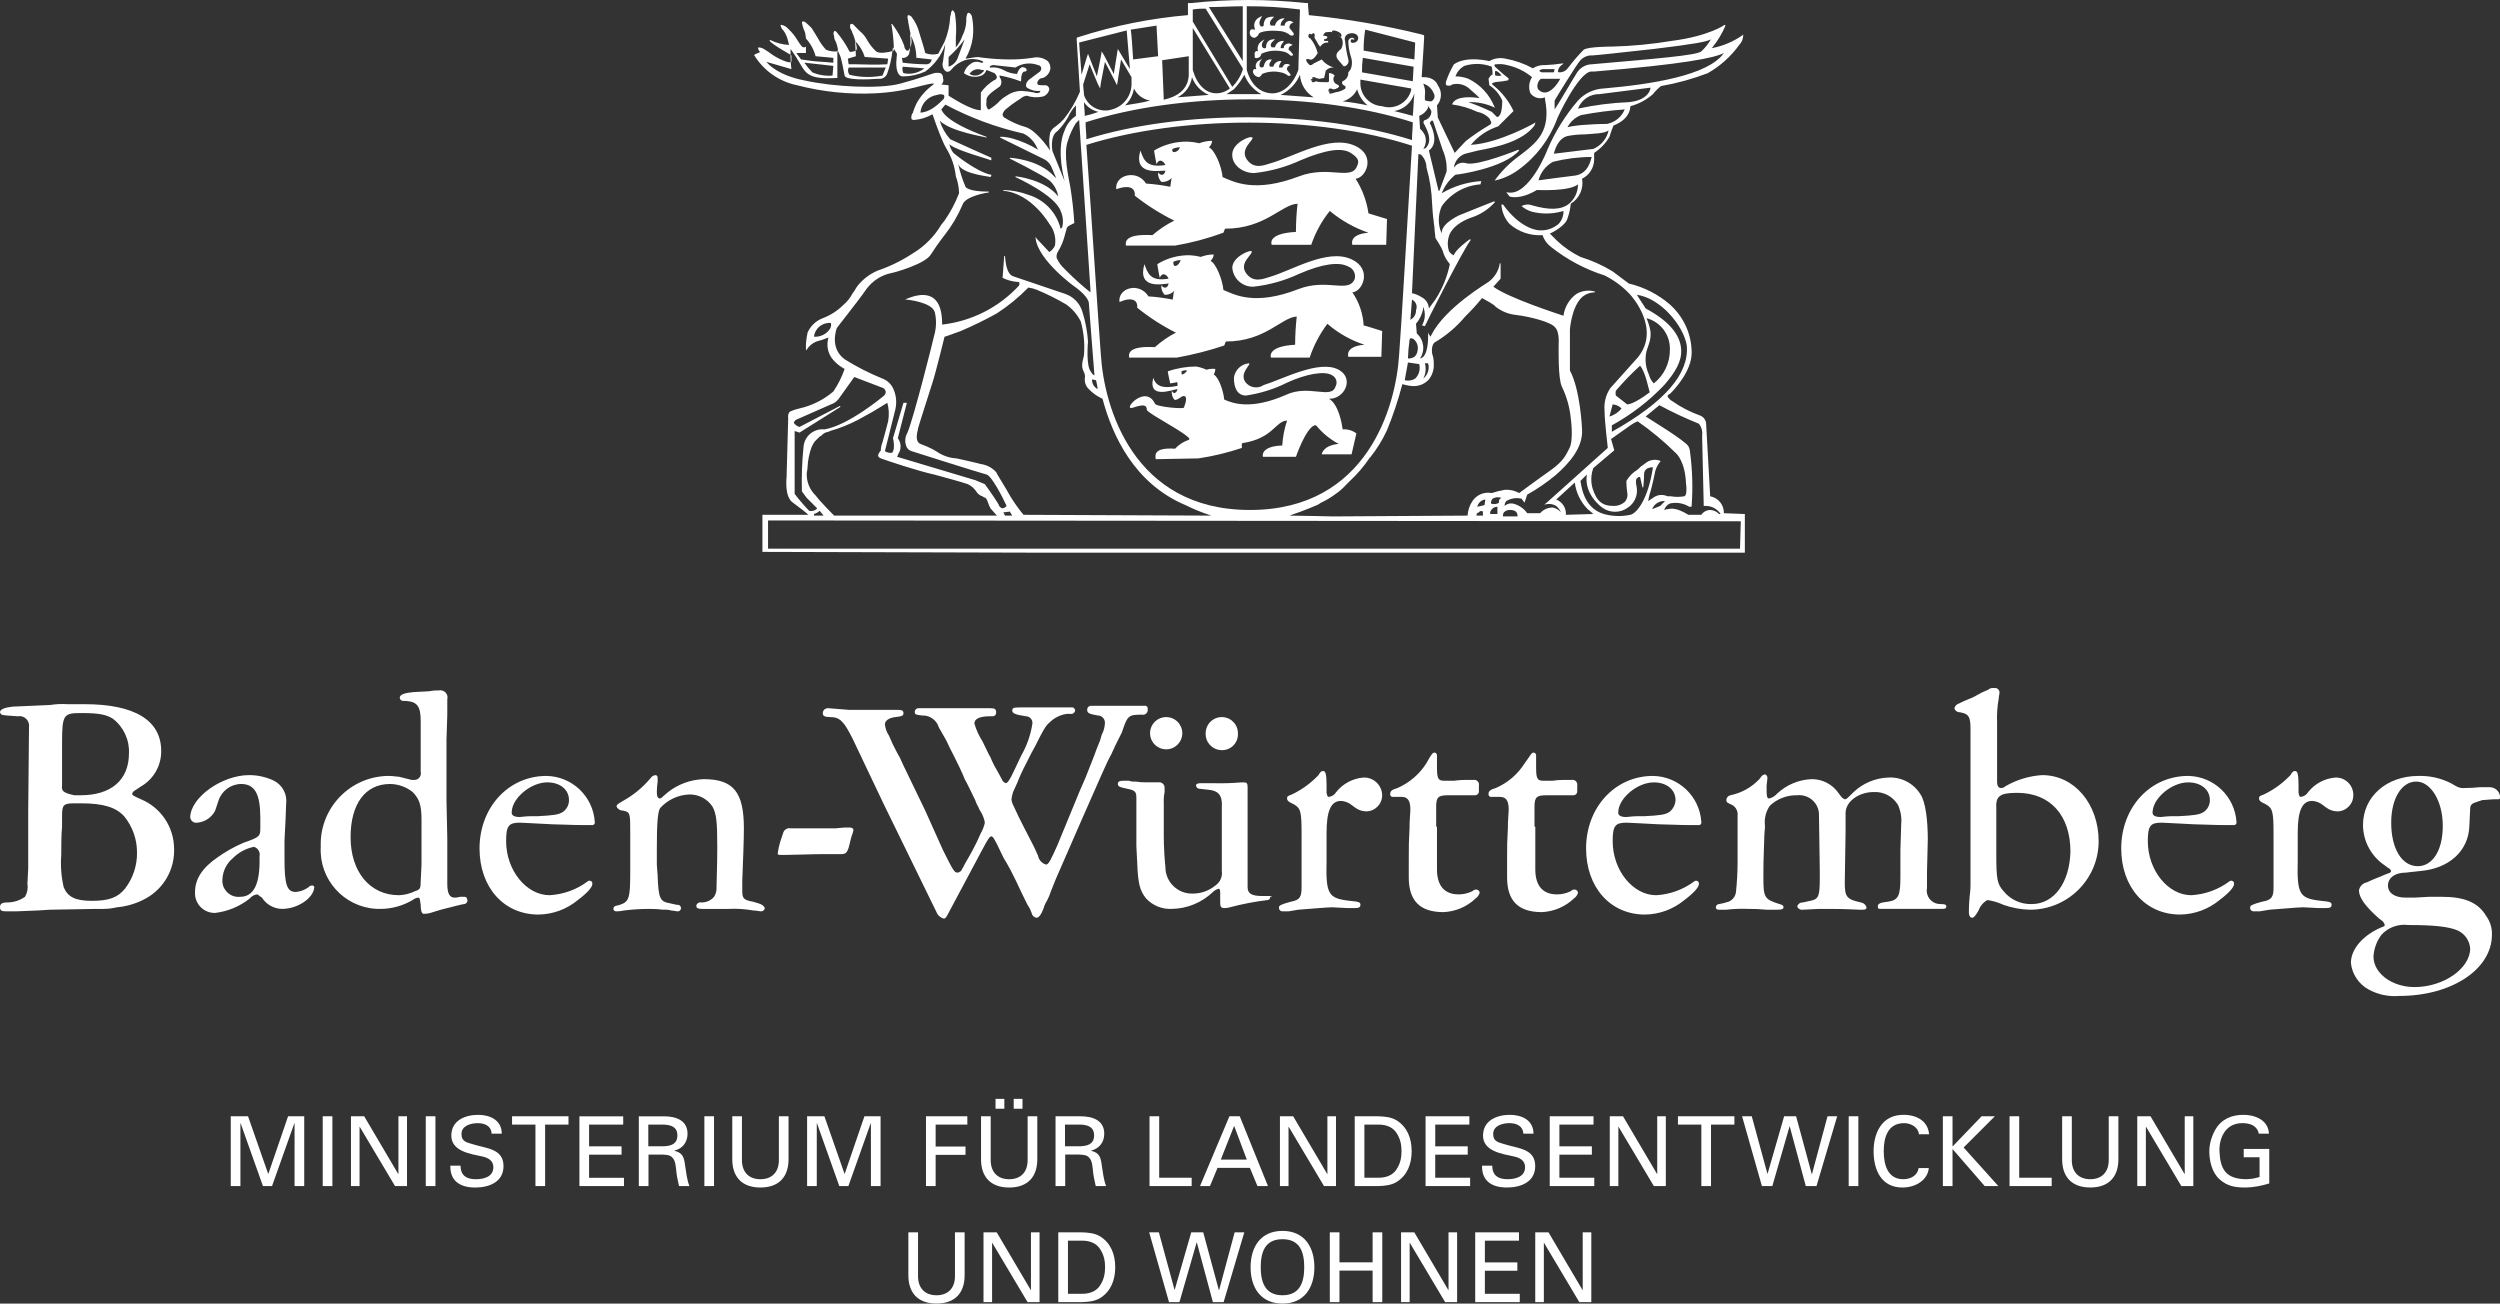
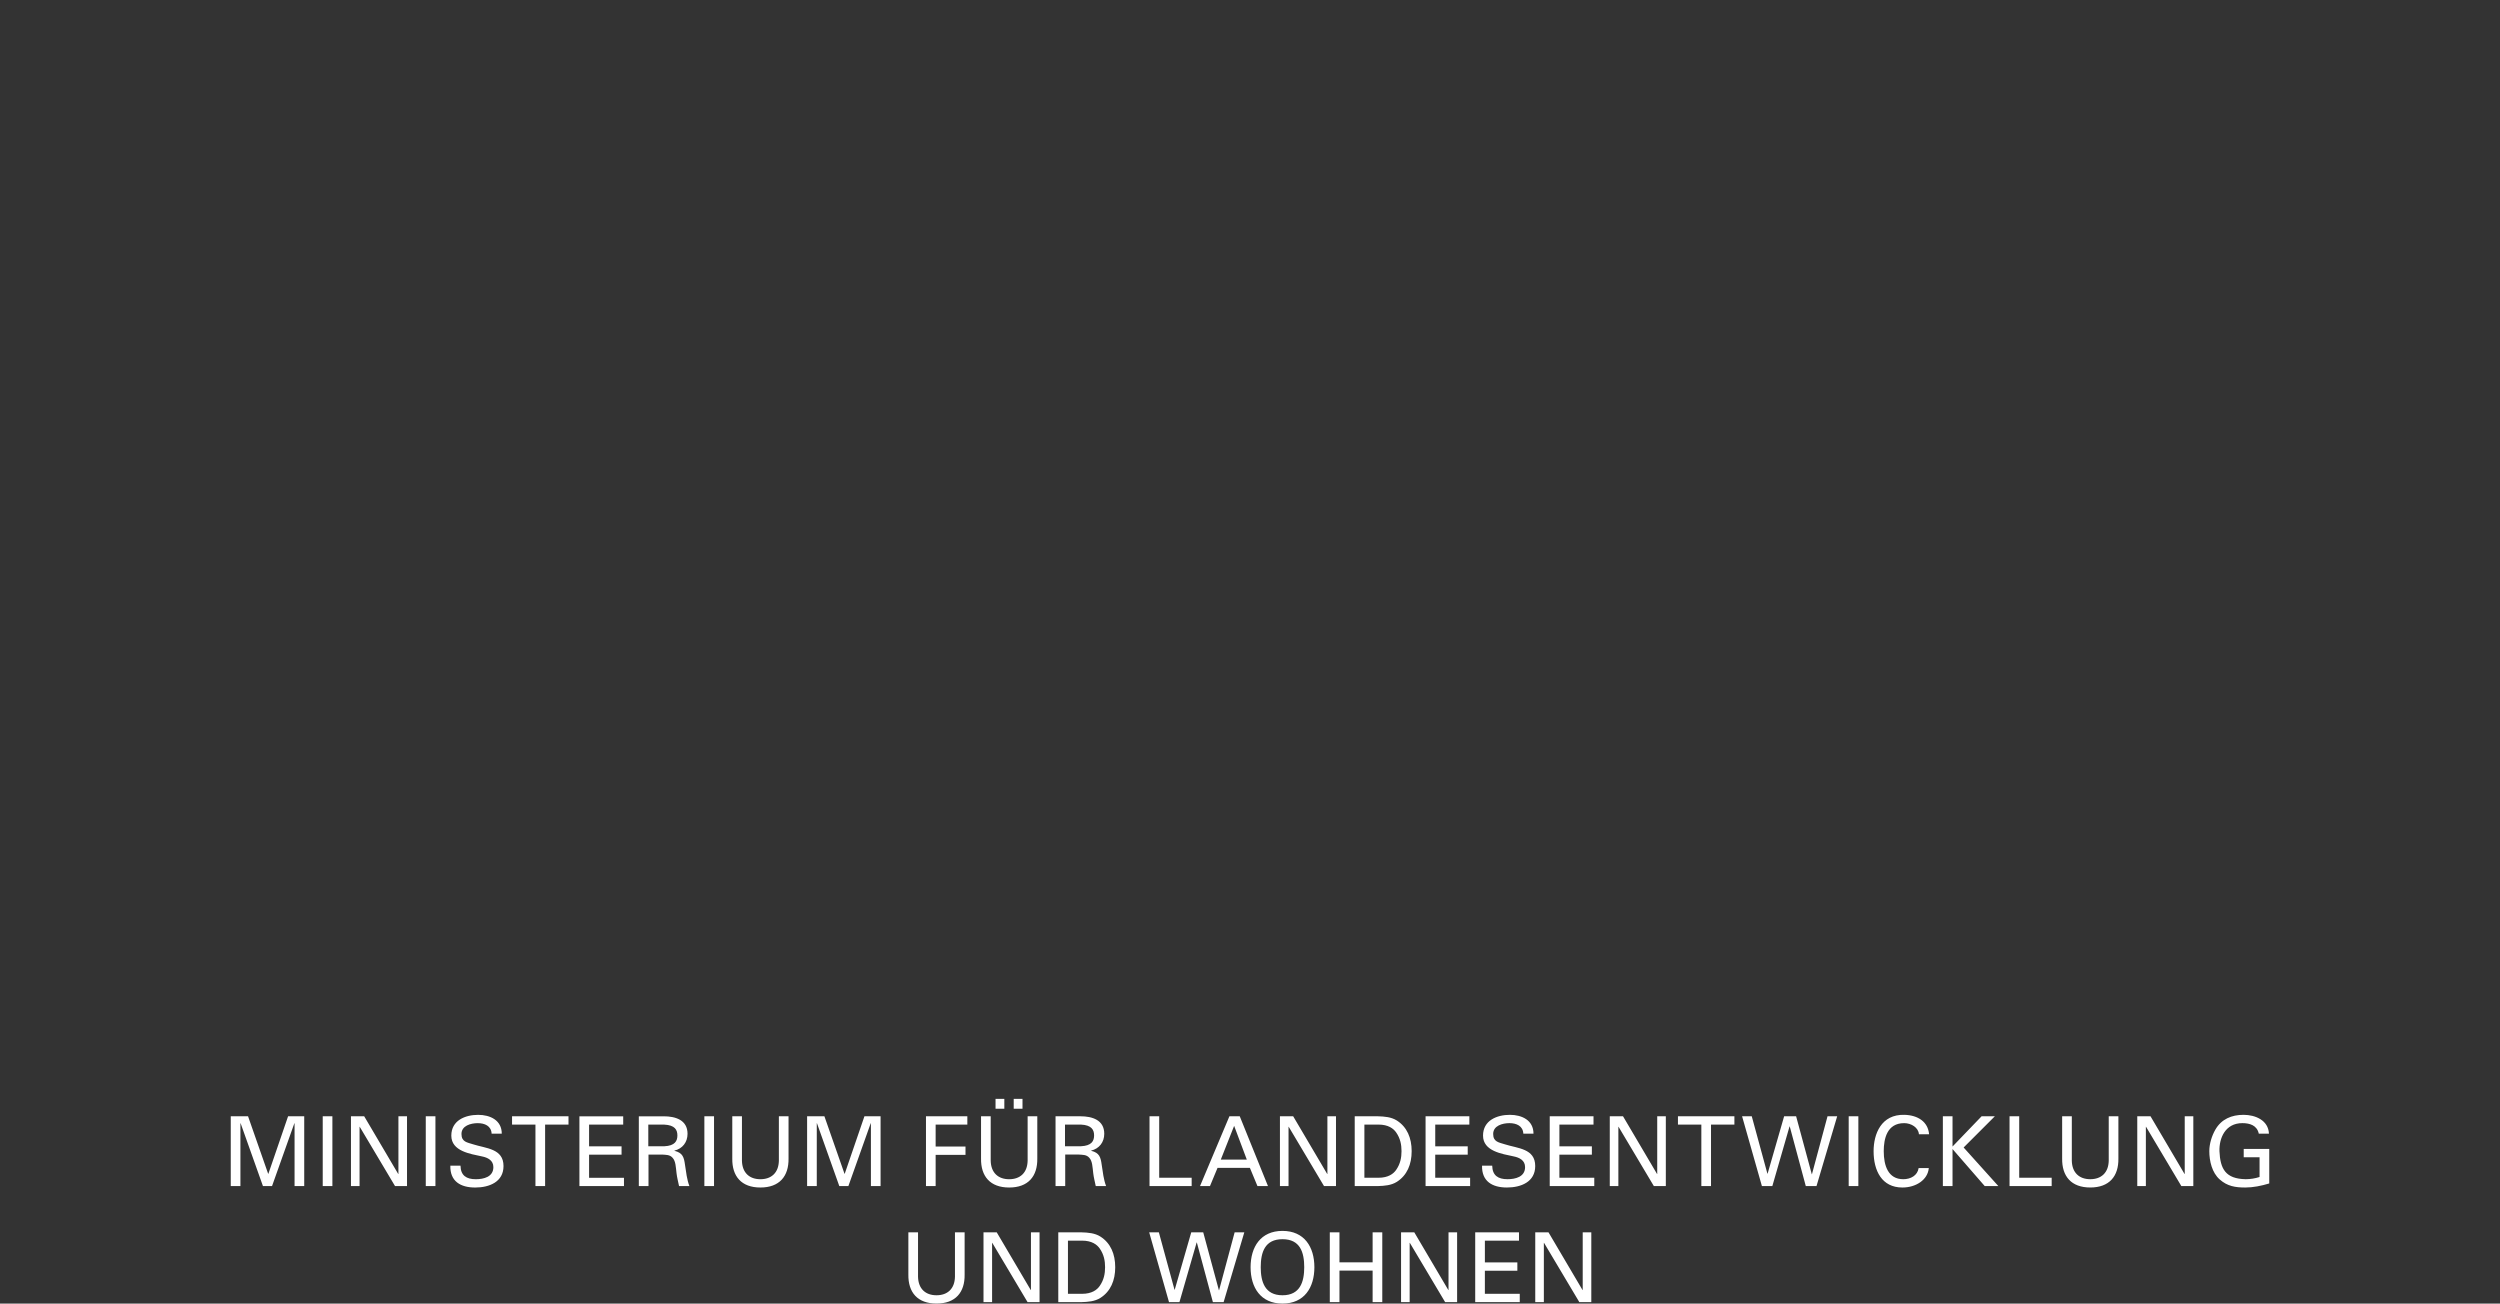
<svg xmlns="http://www.w3.org/2000/svg" id="Ebene_1" viewBox="0 0 310.2 161.749">
  <rect x="0" y="0" width="310.2" height="161.749" fill="#333333" stroke="none" />
  <defs>
    <style>.cls-1{fill:#fff;}</style>
  </defs>
-   <path class="cls-1" d="M103.501,4.676c.039,.176,.107,.345,.2,.5,.158,.383,.259,.787,.3,1.2h-.011c.112,.23,.222,.46,.311,.7,.1,.3,.4,1.7,.5,2.3h0c.1,.6,2.9,.5,4.2,.4,.489,.071,.957-.227,1.1-.7,.321-.885,.518-1.806,.631-2.74-.453,.14-1.604,.381-2.031,.04-.433-.411-.803-.882-1.1-1.4-.222-.424-.529-.798-.9-1.1l-.3-.3c-.4-.4-.6-.7-.8-.6-.055,0-.1,.045-.1,.1-.066,.204-.029,.428,.1,.6,.084,.159,.151,.327,.2,.5l.1,.2c.07,.209,.162,.478,.243,.749,.531,.553,.929,1.219,1.157,1.951h.1l2.8,.2-.1,.7c-1.7,.1-2.8,0-3.9,0h-.9l-.1-.7,1-.3-.036-.688c-.66,.273-.764,.088-.764,.088-.438-.859-.975-1.665-1.6-2.4-.1-.1-.2-.2-.3-.1-.107,.186-.107,.414,0,.6v.2Zm1.8,3.7h4.6l-.4,1c-1.358,.265-2.757,.231-4.1-.1-.193-.26-.231-.604-.1-.9Zm203.599,89.3h-1.2c-.598,.065-1.199,.098-1.8,.1-.379,.05-.763-.02-1.1-.2l-.7-.4c-1.239-.625-2.613-.934-4-.9-4,0-6.9,2.6-6.9,6.1,.016,2.011,1.027,3.883,2.7,5l.4,.3c.18,.077,.323,.22,.4,.4-.06,.172-.218,.29-.4,.3-.162,.077-.329,.144-.5,.2-.4,.2-1.3,.5-2.1,.9-.509,.092-.908,.491-1,1,0,.9,.8,2,2.5,3.5l.4,.3c.152,.129,.258,.305,.3,.5-.009,.106-.094,.191-.2,.2-2.5,1-4,2.8-4,4.5,.144,1.396,.967,2.631,2.2,3.3,1.16,.635,2.482,.913,3.8,.8,6.5,0,11.5-3.3,11.5-7.6,.03-.823-.216-1.633-.7-2.3-1-1.7-2.7-2.4-5.5-2.4h-1.6l-1.8,.1h-1.1c-1.4,0-2.2-.6-2.2-1.5s.8-1.6,2.2-1.6l1.8-.2c3.6-.3,6-2.5,6.1-5.6l.1-2.1c0-.5,.2-.7,.9-.9l.6-.2c.3,0,1.1-.1,1.5-.1h.5c.2,0,.2-.1,.2-.4-.095-.641-.652-1.112-1.3-1.1Zm-10.1,17.1c3.2,0,5.1,.2,6.2,.7,.855,.415,1.425,1.253,1.5,2.2,0,2.5-3.3,4.8-6.9,4.8-2.8,0-5.1-1.7-5.1-3.8,.061-.979,.409-1.917,1-2.7,.843-.908,2.071-1.354,3.3-1.2Zm1.2-7.3c-2,0-3.3-2.2-3.3-5.4,0-3,1.3-5.1,3.1-5.1s3.3,2.4,3.3,5.5-1.3,5-3.1,5ZM103.9,6.176v.2c.03-.003,.059,.004,.089,0-.032-.066-.055-.135-.089-.2Zm2.243-1.051c-.015-.016-.027-.033-.043-.049l.064,1.212c.015-.006,.021-.006,.036-.012,.196-.13,.093-.644-.057-1.151Zm58.457,98.251c0-2.7,.5-4,1.8-4,.474,.031,.927,.206,1.3,.5l.4,.3c.402,.311,.892,.486,1.4,.5,1.105,0,2-.895,2-2-.022-1.237-1.042-2.222-2.279-2.201h0c-.007,0-.014,0-.021,0-1.335,.1-2.567,.752-3.4,1.8-.191,.328-.523,.55-.9,.6-.2,0-.2-.1-.3-.5v-.9c0-1.3-.1-1.8-.4-1.8-.162-.021-.32,.058-.4,.2-.081,.09-.148,.191-.2,.3l-.2,.2c-.898,.908-1.947,1.652-3.1,2.2-.6,.2-.6,.3-.6,.5s.1,.4,.8,.7c.9,.5,1,.9,1,3.8v6.5c0,1.2-.2,1.6-1.3,1.8l-.7,.2c-.6,.2-.8,.3-.8,.5-.042,.234,.112,.458,.346,.5,.051,.009,.103,.009,.154,0h.7l1.2-.2c1.5-.1,3.5-.3,4.2-.3l1.9,.1h.9c.5,0,.7-.1,.7-.4s-.1-.4-1.3-.5c-2.7-.3-3-.8-2.9-5v-3.4Zm-22.9-14.7c.319,.068,.632-.135,.7-.454,.017-.081,.017-.165,0-.246,.044-.177-.064-.356-.24-.4-.052-.013-.107-.013-.16,0h-6.6c-.259-.017-.483,.179-.5,.438,0,.021,0,.041,0,.062,0,.4,.2,.5,1.3,.7,.492-.006,.894,.388,.9,.88v.02c-.014,.524-.151,1.038-.4,1.5l-.2,.7c-.1,.3-.4,.9-.7,1.8l-1.1,2.8-.7,1.6-1.4,3.4-1.4,3.4c-.8,1.8-1.1,2.4-1.4,2.4-.518-.143-.907-.571-1-1.1l-.5-1.1c-.8-1.6-1.7-3.2-2.5-5-.161-.276-.264-.582-.3-.9,.039-.305,.106-.607,.2-.9l.5-1.1c.321-.82,.688-1.621,1.1-2.4,.5-1,.8-1.6,1.2-2.3,.9-1.8,1.2-2.4,1.8-2.9,.576-.549,1.311-.899,2.1-1h.4c.27,.06,.536-.111,.596-.38,0-.007,.003-.013,.004-.02,.007-.221-.166-.406-.387-.413-.038,0-.076,.003-.113,.013h-6.4c-.8,0-.9,.1-.9,.4s.3,.5,1.7,.7c.453,.009,.813,.383,.804,.836,0,.021-.002,.043-.004,.064-.214,1.409-.689,2.765-1.4,4l-.9,1.9c-.5,1.1-.8,1.5-1,1.5-.236-.079-.421-.264-.5-.5l-.6-1.1c-.312-.509-.58-1.045-.8-1.6-.2-.3-.5-1-1-2-.437-.682-.774-1.423-1-2.2,0-.6,.7-.9,1.9-.9h.4c.215-.015,.385-.185,.4-.4v-.1c0-.4-.2-.5-.7-.5h-8.9c-.247-.024-.469,.154-.5,.4,0,.4,.1,.4,.9,.5,.962-.043,1.829,.576,2.1,1.5l.8,1.4c.3,.5,.3,.7,1,2,.5,1,1,2,1.4,3,.4,.7,.8,1.6,1.3,2.6,.082,.241,.182,.475,.3,.7,.2,.3,.2,.5,.3,.6,.307,.45,.512,.962,.6,1.5-.097,.457-.266,.896-.5,1.3l-.5,1.1c-.2,.4-.7,1.4-1.3,2.4-.3,.5-.4,.8-.5,.9-.077,.275-.316,.474-.6,.5-.4,0-.6-.4-1.8-2.8l-2.2-4.9-2.8-5.8c-.193-.486-.427-.954-.7-1.4-.37-.682-.704-1.383-1-2.1-.281-.417-.453-.899-.5-1.4,0-.4,.4-.8,1.3-.9,.9-.1,1-.2,1-.5s-.2-.4-.7-.4h-6.1l-2.5-.2h-.1c-.337,.002-.609,.276-.607,.613,0,.029,.002,.058,.007,.087,0,.267,.3,.4,.9,.4,1.2,0,1.7,.5,2.8,2.7l3.9,8.2,6.5,13.3c.152,.397,.488,.695,.9,.8,.2,0,.3-.1,.7-.9l4-7.5c.8-1.5,1-1.8,1.2-1.8s.4,.3,1.2,2c.194,.453,.428,.888,.7,1.3l.5,.9,.7,1.4c.5,1.1,.9,1.9,1.1,2.3,.168,.383,.369,.751,.6,1.1l.2,.5c.051,.308,.292,.549,.6,.6,.3,0,.6-.4,.9-1.2,.084-.32,.219-.623,.4-.9,.202-.384,.37-.786,.5-1.2l.6-1.5,3.1-7.1,2.6-5.9,.5-1.1c.1-.2,.3-.7,.7-1.4,.2-.5,.4-.8,.4-.9l.9-1.8c.7-2.1,.8-2.2,2.5-2.2Zm-.699,10.4h0v5.9l.1,2c.1,2.6,.3,3.5,1.1,4.5,.822,.886,1.993,1.362,3.2,1.3,1.904-.03,3.727-.78,5.1-2.1,.198-.188,.438-.325,.7-.4,.2,0,.2,.3,.2,.6v1.1c0,.5,.1,.7,.5,.7,.237,.004,.473-.03,.7-.1,1.544-.408,3.114-.709,4.7-.9,.192-.025,.326-.201,.301-.393v-.007c.4,0,.2-.1-.1-.1h-.9c-1.3,0-1.8-.3-1.8-1.1v-12.4c0-.5-.1-.6-.5-.6h-.2c-1.264,.105-2.532,.138-3.8,.1h-1.3c-.4,0-.6,.1-.6,.3,.031,.246,.253,.424,.5,.4l.9,.1c1.4,.1,1.9,.7,1.8,2.2v7.9c.102,.704-.21,1.404-.8,1.8-.788,.65-1.779,1.003-2.8,1-1.816,.061-3.337-1.362-3.398-3.178,0-.041-.002-.081-.002-.122-.1-.9-.2-2.6-.2-3.7v-4.2c-.024-.469,.009-.939,.1-1.4v-.5c.024-.369-.256-.688-.626-.712-.058-.004-.117,0-.174,.012h-1.5c-.435,.003-.87-.03-1.3-.1-.271,.031-.545-.004-.8-.1h-.7c-.5,0-.7,.1-.7,.4s.2,.4,1.2,.6,1.1,.4,1.1,1.2Zm25.599-45.8c-.1-.7-.5-3.1-1.7-3.8h.1c1.8,0,3.1-2.5,1.1-3.6-2.4-1.3-7,1.2-9.3,1.9-.748,.514-1.769,.336-2.3-.4-.7-1.1,.7-2.1,.5-2.3-.98,.073-1.774,.825-1.9,1.8,0,1.2,.4,2.2,1.5,2.2,1.775-.255,3.497-.795,5.1-1.6,2.4-1.1,4.7-1.5,5.6-.9,.491,.254,.683,.857,.429,1.348-.009,.018-.019,.035-.029,.052-.5,1.6-3.3-.3-6.1,1-4.3,1.9-6.6,1.1-7.7,.6-.1-1.1-.7-2.8-1.3-3.1,.12-.215,.188-.454,.2-.7-.37-.04-.744-.006-1.1,.1-.413-.192-.85-.326-1.3-.4-1.192,.007-2.374,.21-3.5,.6,0,.2,.3,1.5,.3,1.5l.6-.1c.4-.2,.3,.2,.3,.4-1.9,.4-2.7,0-3-1-.7,2.7,2.3,1.5,3,1.4-.1,.5-.5,.7-.7,.2-.056,.392,.053,.79,.3,1.1,.2,.2,.8-.3,1-.4,0,0,.9-.4,.2,1.4-.1,.2-3.5-.1-3.6-.5-1.2-2.5-4.2,1-2.7,.5,1.2-.4,1.7-.4,1.7,.3,.4,.6,5,2.9,5.3,3.6l-.1,.1c-.65,.219-1.234,.597-1.7,1.1-2.9-.2-2.4,1-2.4,1.3l5.3-.1c1.835-.274,3.642-.709,5.4-1.3,0,0-.1-.6,.1-.6,3.8-.6,4-2.7,5.5-2.8-.334,1.003-.535,2.045-.6,3.1-2.8,.1-2.4,1.4-2.4,1.4h4.1s1.2-3.5,2.3-3.9h.2c.77,.947,1.722,1.729,2.8,2.3-2,.2-2.1,1.3-2.1,1.3h3.7l.6-2.6c-.487-.368-1.091-.546-1.7-.5h0Zm-19.9-6.8c-.1,0-.1-.2-.1-.4,.211-.123,.463-.159,.7-.1-.137,.23-.349,.406-.6,.5ZM110.731,6.337c.077-.024,.14-.046,.169-.06v-.24l-.1-.16c-.013,.155-.051,.306-.069,.46ZM253.4,96.176c-1.622,.101-3.197,.58-4.6,1.4-.13,.136-.312,.209-.5,.2-.3,0-.5-.2-.5-.8v-7.3c-.044-1.004,.023-2.01,.2-3,0-.2,.1-.6,.1-.7,.025-.314-.209-.589-.523-.614-.059-.005-.119,0-.177,.014-.252-.043-.509,.03-.7,.2l-.9,.4c-.1,.1-.4,.2-.7,.4-.289,.157-.59,.29-.9,.4-.5,.2-.9,.4-1.1,.5-.292,.081-.519,.308-.6,.6,.085,.312,.378,.521,.7,.5l.4,.1c.7,.2,.9,.6,.9,1.9v19c.017,.602-.017,1.204-.1,1.8-.1,1-.1,1.9-.1,2,0,.5,.2,.7,.4,.7s.4-.2,.8-.9c.197-.552,.588-1.014,1.1-1.3,.692,.104,1.365,.306,2,.6,1.03,.362,2.109,.564,3.2,.6,4.7,.05,8.55-3.72,8.6-8.419v-.081c0-4.6-3-8.2-7-8.2Zm-1.3,16c-1.353,.046-2.649-.547-3.5-1.6-.8-.9-.9-1.5-.9-4.7v-5.5c-.1-1.6,.4-2,2.6-2,4.1,0,6.6,2.8,6.6,7.3-.1,3.8-2,6.5-4.8,6.5Zm19.401-15.899h0c-4.7-.001-8.3,3.899-8.3,8.999,0,4.8,3,8.2,7.3,8.2,1.791-.021,3.521-.656,4.9-1.8,1.2-.9,1.8-1.6,1.8-2,.029-.191-.102-.37-.293-.399h-.007c-.11-.013-.22,.023-.3,.1-1.367,1.013-3.001,1.604-4.7,1.7-2.9,0-5.4-3.1-5.4-6.7,0-1.9,.3-2.3,1.7-2.3,.3,0,1.9,.1,4,.2,.7,0,2.6,.1,3.8,.1h1.1c.177,.044,.356-.064,.4-.24,.013-.052,.013-.107,0-.16-.208-3.174-2.82-5.655-6-5.7Zm1.9,4.499h0c-.5,.3-1.1,.4-3.1,.5h-.9c-.5,0-1.2,.1-1.3,.1-.7,0-1.1-.2-1-.7,.1-1.7,2.4-3.6,4.4-3.6,1.6,0,2.7,.9,2.7,2.2,.008,.604-.294,1.17-.8,1.5Zm-44.4,.1c0-1.4,1.6-2.6,3.5-2.6,1.219-.065,2.374,.551,3,1.6,.342,.751,.48,1.579,.4,2.4l-.1,3.2v3.3c0,2.3-.2,2.9-1.5,3.1l-.7,.1c-.4,.1-.6,.2-.6,.5s.1,.3,.4,.3h7.6c.4,0,.5-.1,.5-.3s-.1-.3-.7-.3c-.922,.035-1.697-.684-1.732-1.606-.005-.132,.006-.265,.032-.394v-2l.1-4c0-2.5-.3-4.7-.9-5.6-.846-1.382-2.382-2.188-4-2.1-1.604,.059-3.132,.698-4.3,1.8-.8,.8-.9,.9-1.1,.9-.203-.08-.378-.219-.5-.4l-.3-.4c-.755-1.074-1.988-1.709-3.3-1.7-1.604,.059-3.132,.698-4.3,1.8-.259,.304-.61,.514-1,.6-.2,0-.3-.2-.3-.9v-.7l.1-.9c.032-.217-.094-.426-.3-.5-.15,.025-.29,.095-.4,.2l-.3,.4c-.966,1.021-2.223,1.72-3.6,2-.286,.06-.492,.308-.5,.6,.001,.185,.123,.347,.3,.4l.2,.1c.591,.198,.965,.78,.9,1.4v5.7c0,1.269-.067,2.538-.2,3.8-.06,.534-.405,.993-.9,1.2l-.7,.2-.5,.1c-.217,.01-.39,.183-.4,.4,0,.2,.1,.3,.4,.3h.9c.896-.104,1.799-.138,2.7-.1,.768-.009,1.536,.025,2.3,.1h1.4c.5,0,.7-.1,.7-.3s-.1-.3-.5-.4c-1.9-.6-2-.8-2-3.4,0-1.1,0-2.1,.1-4.5,0-.8,.1-1.4,.1-1.8-.114-.879,.1-1.769,.6-2.5,.916-.867,2.139-1.334,3.4-1.3,1.346-.141,2.551,.835,2.692,2.181,.015,.139,.017,.279,.008,.419l.1,6.8v.7c0,2.4-.1,2.8-1.2,3l-.9,.2c-.323-.021-.615,.188-.7,.5,.106,.285,.401,.453,.7,.4l2-.1h.9c1,0,2.1,0,4.1,.1h.4c.4,0,.5-.1,.5-.3-.097-.319-.37-.552-.7-.6-1.8-.4-2-.7-2-2.5l.1-6.3v-2.3Zm-61.201-64.6c1.3-.1,2.5-2.9-.1-4.1-3-1.4-7.4,1.4-10.2,2.2-.7,.2-2,.8-2.9-.5-.9-1.3,.9-2.3,.7-2.7-.1-.2-2.3,.6-2.4,2,.08,1.369,1.229,2.429,2.6,2.4,1.976-.212,3.902-.753,5.7-1.6,3-1.3,5-1.5,6.1-.9,.605,.229,.947,.87,.8,1.5-.7,1.9-3.4-.1-7,1.3-5.4,2.1-7.9,.7-9.3,.1-.1-1.2-.9-3.3-1.6-3.6,.232-.204,.376-.491,.4-.8-.547,0-1.09,.103-1.6,.3-.426-.107-.861-.174-1.3-.2-1.445-.046-2.872,.337-4.1,1.1,0,.2,.3,1.7,.3,1.7,.4-.9,1-.2,1.1,.1-2.3,.4-2.6-.7-3-1.8-.9,3.1,2.1,2.5,3,2.4-.1,.6-.6,.7-.9,.2-.047,.439,.099,.877,.4,1.2,.456,.03,.9-.155,1.2-.5-.1,.2-.1,.7-.2,1.1-.99-.202-1.992-.336-3-.4-1.1-1.8-3.8-1.1-3.6,.7,1.6-.7,2.3-.2,2.2,.7,1.484,1.203,3.093,2.242,4.8,3.1-.941,.485-1.815,1.09-2.6,1.8-3.6-.2-3.2,1-3.2,1.3h5.9c2-.358,3.972-.86,5.9-1.5,.057-.17,.124-.337,.2-.5,4.9,0,6.9-3,8.8-3.1-.131,1.162-.198,2.331-.2,3.5-3.6,.2-3,1.6-3,1.6h4.8c.506-1.508,1.249-2.925,2.2-4.2,1.344,1.166,2.908,2.05,4.6,2.6-2.5,.2-2,1.5-2,1.5h4.1l.1-3.2s-2.2-.7-2.3-.7c-.081-1.469-.565-2.888-1.4-4.1Zm-22.1-3.3c-.104-.145-.14-.327-.1-.5,.283-.129,.589-.197,.9-.2-.2,.6-.6,.8-.8,.7Zm-4.9-8.7c1.52,1.202,3.162,2.241,4.9,3.1-.974,.482-1.881,1.086-2.7,1.8-3.7-.2-3.3,1-3.3,1.3h6.1c2.045-.349,4.053-.885,6-1.6,.057-.17,.124-.337,.2-.5,5,0,7-3,9-3.1-.131,1.162-.198,2.331-.2,3.5-3.7,.2-3,1.6-3,1.6h4.9c.515-1.524,1.293-2.946,2.3-4.2,1.422,1.185,3.049,2.1,4.8,2.7-2.5,.2-2,1.5-2,1.5h4.2l.1-3.2-2.3-.7c-.219-1.531-.765-2.998-1.6-4.3,1.3-.1,2.6-2.9-.1-4.1-3.1-1.4-7.6,1.4-10.5,2.2-.7,.2-2,.8-2.9-.5-.9-1.3,.9-2.4,.7-2.7-.2-.3-2.4,.6-2.5,2-.1,1.4,1.3,2.4,2.7,2.4,2.009-.209,3.969-.749,5.8-1.6,3.1-1.3,5.1-1.6,6.2-.9,1.1,.7,1,1.1,.8,1.6-.7,1.9-3.5-.1-7.2,1.3-5.5,2.1-8.1,.7-9.5,.1-.1-1.2-.9-3.3-1.7-3.7,.232-.205,.376-.491,.4-.8-.547,0-1.09,.103-1.6,.3-.459-.113-.928-.18-1.4-.2-1.476-.037-2.932,.344-4.2,1.1,0,.2,.3,1.7,.3,1.7,.4-.9,1-.2,1.1,.1-2.4,.4-2.7-.7-3.1-1.8-.9,3.1,2.2,2.5,3.1,2.5-.1,.6-.6,.7-.9,.2-.047,.439,.099,.877,.4,1.2,.486,.032,.961-.151,1.3-.5-.1,.2-.1,.7-.2,1.1-.991-.196-1.993-.329-3-.4-1.1-1.8-3.9-1.1-3.7,.7,1.7-.6,2.4-.1,2.3,.8Zm4.677-5.761c.007-.013,.014-.026,.023-.039,.283-.129,.589-.197,.9-.2-.093,.363-.426,.612-.8,.6-.134-.066-.189-.228-.123-.361Zm144.405,77.961h-.081c-1.335,.1-2.567,.752-3.4,1.8-.191,.328-.523,.55-.9,.6-.2,0-.2-.1-.3-.5v-.9c0-1.3-.1-1.8-.4-1.8-.162-.021-.32,.058-.4,.2-.081,.09-.148,.191-.2,.3l-.2,.2c-.898,.908-1.947,1.652-3.1,2.2-.6,.2-.6,.3-.6,.5s.1,.4,.8,.7c.9,.5,1,.9,1,3.8v6.5c0,1.2-.2,1.6-1.4,1.8l-.7,.2c-.6,.2-.8,.3-.8,.5-.042,.234,.112,.458,.346,.5,.051,.009,.103,.009,.154,0h.7l1.2-.2c1.5-.1,3.5-.3,4.2-.3l1.9,.1h.9c.5,0,.7-.1,.7-.4s-.1-.4-1.3-.5c-2.7-.3-3-.8-2.9-5v-3.4c0-2.7,.5-4,1.8-4,.474,.031,.927,.206,1.3,.5l.4,.3c.402,.311,.892,.486,1.4,.5,1.105,0,2-.895,2-2,.022-1.193-.926-2.178-2.119-2.2ZM99.2,7.776h0c.8,1.4,1.2,2.1,4.6,1.9h.1v-3.3c-.476,.045-.957-.016-1.4-.2-.395-.419-.731-.89-1-1.4-.3-.5-.6-1-.8-1.3-.6-.6-.9-.9-1.1-.8-.055,0-.1,.045-.1,.1,.042,.272,.109,.54,.2,.8,.084,.159,.151,.327,.2,.5,.052,.238,.08,.48,.1,.722v-.022c.569,.627,.981,1.382,1.2,2.2l2.2,.2v.6c-.4,0-.9-.1-1.3-.1-.905-.05-1.806-.151-2.7-.3l-.6-.8h1.2v-.8c-.054,.054-.124,.089-.2,.1-.11,.013-.22-.023-.3-.1-.181-.223-.348-.456-.5-.7-.318-.56-.723-1.067-1.2-1.5-.228-.273-.548-.451-.9-.5-.1,0,0,.2,0,.2,.042,.195,.148,.371,.3,.5,.225,.301,.395,.639,.5,1,.1,.4,.2,.7,.2,.8-.799-.045-1.581-.249-2.3-.6h-.1c0,.1-.1,.1,.6,.6,.604,.431,1.649,1.009,1.991,1.225,0-.242-.007-.483,.009-.725,.5,.7,.8,1.2,1.1,1.7Zm4.2,.4l-.1,1.2c-.854,.077-1.713-.06-2.5-.4-.367-.37-.702-.772-1-1.2l3.6,.4ZM17.5,99.176c-.9-.4-1.1-.5-1.1-.7,.03-.12,.1-.226,.2-.3l.9-.6c1.569-.906,2.525-2.589,2.5-4.4,0-3.8-3.3-5.8-9.5-5.8h-2.1c-.735-.049-1.473-.015-2.2,.1l-4.6,.2c-.9,.1-1.6,.3-1.6,.7,.03,.12,.1,.226,.2,.3,.133,.067,.8,.133,2,.2,.646-.12,1.267,.307,1.387,.953,.021,.114,.026,.231,.013,.347l-.1,10.5v7.1l-.1,1.9c.095,.552-.012,1.12-.3,1.6-.643,.456-1.412,.701-2.2,.7-.7,0-.9,.2-.9,.6s.2,.5,.7,.5h1.4l2.5-.1,1.6-.1,5.8-.1h.9c.539-.005,1.076-.072,1.6-.2,1.264-.109,2.491-.484,3.6-1.1,2.245-1.239,3.6-3.638,3.5-6.2-.025-2.67-1.637-5.069-4.1-6.1Zm-9.8-1.7v-5.3c0-3.6,.2-3.7,2.5-3.7,2.1,0,3,.2,3.8,.7,1.333,1.017,2.081,2.625,2,4.3,0,3.3-2.2,5.2-6,5.2h-.8c-1.3-.3-1.6-.5-1.5-1.2Zm7.8,12.8c-.9,1.1-2,1.5-4.1,1.5s-3-.5-3.5-1.7c-.301-1.311-.402-2.659-.3-4,0-.9,0-2.6,.1-3.5v-1.4c0-1.3,.2-1.5,1.5-1.5h.9c2.7,0,4.3,.5,5.3,1.6,1.04,1.269,1.606,2.86,1.6,4.5,.024,1.627-.505,3.213-1.5,4.5Zm42.501,1.406v-.006c-.1-.3-.1-.4-.4-.4h-.501l-.5,.1h-.2c-.6,0-.9-.5-.9-1.7v-5.7l-.1-4.6v-7.6l.1-3.1v-1.9c.127-.481-.16-.973-.64-1.1-.151-.04-.309-.04-.46,0h-.5l-.7,.1-1.9,.1c-1.1,.1-1.7,.3-1.7,.7,.014,.215,.185,.385,.4,.4h.4c1.4,.1,1.8,.7,1.8,2.5v6.3c.105,.435-.162,.872-.597,.977-.066,.016-.134,.024-.203,.023-.238,.016-.476-.018-.7-.1l-1.2-.3c-.3,0-.7-.1-1.3-.1-4.683,.041-8.447,3.87-8.406,8.554,0,.082,.003,.164,.006,.246-.223,4.026,2.86,7.469,6.886,7.692,.205,.011,.409,.014,.614,.008,1.373-.023,2.717-.402,3.9-1.1,.198-.168,.442-.272,.7-.3,.2,0,.2,.2,.3,.9,0,.9,.2,1.2,.5,1.1,.237,.008,.474-.025,.7-.1l1.3-.4c1.6-.4,2.7-.7,2.9-.7,.247-.026,.427-.247,.401-.494Zm-5.701-4.406l-.1,2.1c0,.9-.1,1-.7,1.2-.624,.306-1.305,.476-2,.5-3.6,0-6-2.9-6-7.2,0-4.1,1.8-6.6,4.9-6.6,1.019,.01,2.005,.362,2.8,1,.8,.8,1.1,1.6,1.1,3.4v5.6Zm99.3-18.3c-1.105,0-2,.895-2,2-.055,1.103,.794,2.042,1.898,2.097,.034,.002,.068,.003,.102,.003,1.071,.034,1.966-.807,2-1.878,0-.041,0-.081,0-.122,.055-1.103-.794-2.042-1.897-2.097-.034-.002-.068-.003-.103-.003Zm5-79.8c.726-.311,1.532-.381,2.3-.2,.33,.051,.641,.189,.9,.4,.094,.05,.206,.05,.3,0,.1-.1,0-.2-.1-.3l-.3-.4c-.055-.193,.027-.398,.2-.5l.2-.1-.2-.1c-.162-.055-.338-.055-.5,0-.123,.114-.225,.25-.3,.4h-.4c0-.216,.07-.427,.2-.6l.1-.2h-.2c-.393,.028-.72,.314-.8,.7h-.4c-.1-.1-.2-.3,.1-.7l.1-.2h-.2c-.185,.005-.362,.076-.5,.2-.159,.203-.262,.445-.3,.7-.084,.069-.191,.105-.3,.1-.1,0-.4-.2-.1-.8l.2-.3-.3,.2c-.401,.157-.599,.61-.442,1.011,.012,.031,.026,.06,.042,.089h-.3c-.136,.128-.176,.329-.1,.5,.135,.273,.398,.461,.7,.5,.179-.079,.321-.221,.4-.4Zm-13.9,81.8c0,1.105,.895,2,2,2s2-.895,2-2-.895-2-2-2-2,.895-2,2ZM165.901,4.277l.399,.3-.1-.1-.299-.2ZM94.4,113.077c.247,.024,.469-.154,.5-.4-.2-.4-.4-.5-1.5-.8-1.1-.2-1.3-.4-1.3-1.3v-1.3c.1-2.5,.2-5,.2-6.5,0-4.5-1.3-6.1-5-6.1-1.598,.058-3.138,.618-4.4,1.6l-.7,.6c-.074,.1-.18,.17-.3,.2-.3,0-.4-.3-.4-.8,.003-.435,.036-.87,.1-1.3v-.4c0-.3-.1-.4-.3-.4-.248,.04-.467,.186-.6,.4-.953,1.133-2.105,2.082-3.4,2.8-.7,.4-.8,.5-.8,.7,.141,.313,.457,.51,.8,.5,.9,.2,.9,.3,.9,2.7v4.8c0,3.3-.1,3.8-1.3,4.2l-.4,.1c-.217,.01-.39,.183-.4,.4,.025,.192,.201,.326,.393,.301,.002,0,.005,0,.007-.001,.303,.006,.606-.027,.9-.1,1.061-.136,2.13-.203,3.2-.2,.568-.006,1.136,.027,1.7,.1,.337-.027,.675,.006,1,.1,.235,.019,.469,.052,.7,.1,.221,.05,.44-.089,.49-.31h0c.05-.221-.089-.44-.31-.49-.059-.013-.121-.013-.18,0l-.9-.2c-1.2-.2-1.4-.6-1.5-3.4l-.1-1.4v-2c0-3,.1-4.5,.4-5,.923-1.027,2.22-1.64,3.6-1.7,1.161-.033,2.256,.534,2.9,1.5,.5,.9,.6,1.9,.6,5.1,0,2-.1,4.7-.1,5.2-.022,.321-.126,.63-.3,.9-.398,.466-.988,.724-1.6,.7-.27-.06-.536,.111-.596,.38,0,.007-.003,.013-.004,.02,0,.3,.2,.4,.7,.4h3.3c1.038-.051,2.078,.016,3.1,.2,.4,0,.7,.1,.9,.1Zm2.8-9.8l-.4,1.2c-.138,.458-.238,.926-.3,1.4,0,.2,.1,.2,.4,.2h.6c.9,0,3.4-.1,4.8-.1h2.1c.6,0,.8-.2,1.1-1.6,.073-.341,.173-.675,.3-1,0-.1,.1-.3,.1-.4s-.1-.3-.5-.3h-.4c-.5,0-1.1,.1-1.3,.1h-5.6c-.382-.074-.761,.137-.9,.5Zm104.6-1.2c.3,0,1.9,.1,4,.2,.7,0,2.6,.1,3.8,.1h1.1c.177,.044,.356-.064,.4-.24,.013-.052,.013-.107,0-.16-.208-3.174-2.82-5.655-6-5.7-4.7,0-8.3,3.9-8.3,9,0,4.8,3,8.2,7.3,8.2,1.791-.021,3.521-.656,4.9-1.8,1.2-.9,1.8-1.6,1.8-2,.029-.191-.102-.37-.293-.399-.002,0-.005,0-.007,0-.11-.013-.22,.023-.3,.1-1.367,1.013-3.001,1.604-4.7,1.7-2.9,0-5.4-3.1-5.4-6.7,0-1.9,.3-2.3,1.7-2.3Zm3.4-5c1.6,0,2.7,.9,2.7,2.2-.03,.594-.323,1.144-.8,1.5-.5,.3-1.1,.4-3.1,.5h-.9c-.5,0-1.2,.1-1.3,.1-.7,0-1.1-.2-1-.7,.1-1.7,2.4-3.6,4.4-3.6ZM159.9,6.176h0c-.046-.219,.085-.437,.3-.5l.2-.1-.2-.1c-.183-.116-.417-.116-.6,0-.206,.074-.332,.283-.3,.5h-.4c-.003-.265,.106-.519,.3-.7l.1-.2h-.2c-.445,.036-.812,.362-.9,.8h-.4c-.1-.1-.3-.4,.2-.8l.2-.2h-.2c-.214,.011-.422,.08-.6,.2-.215,.208-.325,.502-.3,.8-.053,.11-.184,.156-.294,.103-.002,0-.004-.002-.006-.003-.1,0-.4-.3-.1-.8l.2-.3-.3,.2c-.455,.259-.664,.803-.5,1.3-.09-.063-.21-.063-.3,0-.136,.128-.176,.329-.1,.5-.1,.3,.1,.4,.4,.3,.228-.061,.391-.264,.4-.5,.811-.378,1.724-.484,2.6-.3,.383,.041,.738,.219,1,.5,.094,.05,.206,.05,.3,0,.1-.1,0-.2-.1-.3-.107-.157-.243-.293-.4-.4Zm27.2,96.5c-.1,2.2-.1,1.8-.1,4.1v2.1c0,2.9,1.4,4.3,4.3,4.3,1.495-.063,2.917-.667,4-1.7,.241-.17,.418-.417,.5-.7-.015-.215-.185-.385-.4-.4-.188-.009-.37,.064-.5,.2-.529,.261-1.11,.398-1.7,.4-1.8,0-2.7-1.1-2.7-3.1v-5.3h-.1v-2.5c0-1.2,.3-1.4,1.5-1.4h3.3c.259,.017,.483-.179,.5-.438,.001-.021,.001-.041,0-.062v-.7c.068-.319-.135-.632-.454-.7-.081-.017-.165-.017-.246,0h-1.1c-.7,0-1.1,.1-1.3,.1h-1.1c-.8,0-.9-.3-.9-1.8v-1.3c.029-.191-.102-.37-.293-.399h-.007c-.133,0-.267,.1-.4,.3l-.2,.3-.5,.7c-.858,1.374-2.114,2.455-3.6,3.1-.7,.2-.9,.4-.9,.7-.044,.177,.064,.356,.24,.4,.052,.013,.107,.013,.16,0h1c.8,0,1.1,.5,1.1,1.6l-.1,1.7v.499Zm-12.2,0c-.1,2.2-.1,1.8-.1,4.1v2.1c0,2.9,1.4,4.3,4.3,4.3,1.495-.063,2.917-.667,4-1.7,.241-.17,.418-.417,.5-.7h0c-.015-.216-.185-.386-.4-.401-.188-.009-.37,.064-.5,.2-.529,.261-1.11,.398-1.7,.4-1.8,0-2.7-1.1-2.7-3.1v-5.3h-.1v-2.5c0-1.2,.3-1.4,1.5-1.4h3.3c.259,.017,.483-.179,.5-.438,0-.021,0-.041,0-.062v-.7c.068-.319-.135-.632-.454-.7-.081-.017-.165-.017-.246,0h-1.1c-.7,0-1.1,.1-1.3,.1h-1.2c-.8,0-.9-.3-.9-1.8v-1.3c.029-.191-.102-.37-.293-.399h-.007c-.133,0-.267,.1-.4,.3l-.2,.3-.4,.7c-.858,1.374-2.114,2.455-3.6,3.1-.7,.2-.9,.4-.9,.7-.044,.177,.064,.356,.24,.4,.052,.013,.107,.013,.16,0h1c.8,0,1.1,.5,1.1,1.6l-.1,1.7v.5ZM93.6,6.877h0c1.181,1.911,3.099,3.25,5.3,3.7,3.164,.821,6.435,1.159,9.7,1,1.894-.093,3.772-.394,5.6-.9,0,0,1.2-.3,1.4-.3h.3c0,.055-.045,.1-.1,.1l-.1,.1c-.83,.608-1.513,1.394-2,2.3-.155,.324-.288,.658-.4,1,.011,.081-.029,.16-.1,.2-.117,.213-.153,.462-.1,.7,.112,.092,.258,.129,.4,.1,.776-.069,1.527-.308,2.2-.7,.1,.3,.8,2.3,1.3,3.4,.113,.276,.247,.544,.4,.8,.654,1.063,1.064,2.259,1.2,3.5,.251,.672,.387,1.382,.4,2.1-.463,1.201-1.067,2.342-1.8,3.4l-.4,.5c-.88,1.482-2.118,2.72-3.6,3.6-1.339,.878-2.784,1.584-4.3,2.1-.979,.414-1.839,1.067-2.5,1.9-.3,.4-.4,.7-.6,.9-.297,.574-.705,1.084-1.2,1.5-.713,.701-1.565,1.246-2.5,1.6-.852,.315-1.539,.966-1.9,1.8-.096,.462-.163,.93-.2,1.4v.8l.1-.1c.285-.452,.705-.802,1.2-1,.51-.135,1.011-.302,1.5-.5-.305,.974-.077,2.036,.6,2.8,.397,.447,.871,.82,1.4,1.1-.34,.991-.811,1.933-1.4,2.8-1.208,1.031-2.65,1.752-4.2,2.1-.414,.088-.816,.222-1.2,.4-.191,.219-.265,.517-.2,.8l-.2,7.3c0,.1-.3,2.5,.8,3.2,.8,.6,1.6,1.2,1.9,1.5h-5.7v4.6h.1l35.1,.1h86.7v-4.8h-.1l-2.5-.1c.027-1.023-.694-1.913-1.7-2.1l-.5-8.9c.012-.475-.265-.909-.7-1.1-1.243-.439-2.42-1.045-3.5-1.8-.254-.138-.462-.346-.6-.6,.04-.146,.154-.26,.3-.3l.2-.2c.3-.3,2.5-2.6,2.5-4.9,0-2.244-.944-4.385-2.6-5.9l-.1-.1c-1.468-1.261-3.217-2.153-5.1-2.6l-2-1.5c-1.253-.764-2.597-1.368-4-1.8-1.061-.519-2.038-1.193-2.9-2l-.9-.9c.3-.1,2-1,2.2-1.9,.209-.581,.343-1.186,.4-1.8,1.064-.643,1.621-1.876,1.4-3.1,.883-.435,1.458-1.317,1.5-2.3v-.9c.778-.513,1.428-1.197,1.9-2,.141-.475,.308-.943,.5-1.4,.2-.1,2-.7,2.1-2.4,1.037-.276,1.995-.79,2.8-1.5,.29-.374,.626-.71,1-1,1.981-.345,3.923-.88,5.8-1.6,1.537-.872,2.867-2.066,3.9-3.5,.312-.323,.491-.751,.5-1.2v-.1l-.1,.1c-1.14,.795-2.435,1.34-3.8,1.6,.694-.85,1.266-1.792,1.7-2.8l-.1-.1s-1.9,1.4-6.6,2c-2.414,.402-4.853,.635-7.3,.7-.1,0-3.1,0-3.6,.4-.682,.69-1.317,1.425-1.9,2.2-.107,.157-.243,.293-.4,.4-.239,.149-.519,.219-.8,.2l-.1-.1c.038-.381,.263-.719,.6-.9l.1-.1h-.2c-.695,.108-1.397,.174-2.1,.2-.53-.033-1.057,.108-1.5,.4-1.062-.578-2.21-.984-3.4-1.2-.681-.154-1.394-.047-2,.3-.1,0-2.8-.7-4.4,.4-.404,.699-.739,1.436-1,2.2v.3c0,.055,.045,.1,.1,.1,.232,.11,.508,.071,.7-.1,.788-.197,1.621,.03,2.2,.6,.6,.5,1,.9,1.2,1.1-.6-.1-2.9-.4-3.4,.7v.1h.1c1.039,.15,2.05,.453,3,.9,.572,.102,1.097,.382,1.5,.8l.1,.2c.2,.4,.2,.5-.2,.7-.971,.575-1.907,1.21-2.8,1.9-.5,.5-1.3,1.4-1.4,1.5l-2.1-4.4-.1-1.5c.615-.707,.656-1.746,.1-2.5,0,0-.3-1.1-2-1,.2-2.9,.3-4.8,.3-4.8v-.4l-.3-.1c-4.602-1.138-9.281-1.94-14-2.4l-.1-1.2V.377h-.3c-4.72-.502-9.48-.502-14.2,0h-.4V1.877c-4.587,.389-9.116,1.294-13.5,2.7l-.3,.1v.3l.4,6.4c-.508,1.219-1.181,2.363-2,3.4-.305,.33-.64,.631-1,.9-.314,.184-.559,.465-.7,.8-.15,.726-.15,1.474,0,2.2-.4-.6-1.8-2.5-3-2.9-.954-.266-1.863-.671-2.7-1.2-.123-.096-.197-.243-.2-.4,.082-.283,.259-.53,.5-.7,.382-.324,.782-.624,1.2-.9,.208-.121,.408-.255,.6-.4,.199-.166,.442-.27,.7-.3,.644,.218,1.337,.253,2,.1,.415-.125,.724-.473,.8-.9-.009-.236-.172-.439-.4-.5h-.4c-.4,0-.7,0-.7-.3,.054-.306,.294-.546,.6-.6h.1c.441-.173,.775-.543,.9-1,.094-.394-.019-.808-.3-1.1-.539-.417-1.239-.564-1.9-.4-.927,.136-1.863,.203-2.8,.2-1.07-.004-2.138-.071-3.2-.2-.235-.019-.469-.052-.7-.1-.5,0-1.3,.2-1.6,.2,.466-.8,.771-1.683,.9-2.6,.109-.866,.075-1.745-.1-2.6-.038-.224-.189-.414-.4-.5-.106,.009-.191,.094-.2,.2-.087,.257-.121,.529-.1,.8-.024,.662-.195,1.311-.5,1.9-.174,.514-.446,.989-.8,1.4v-1.2c.08-.967,.046-1.94-.1-2.9-.021-.203-.131-.386-.3-.5-.1,0-.1,.1-.2,.3-.001,.172-.035,.341-.1,.5-.052,1.066-.289,2.115-.7,3.1-.6,1.1-.7,1.4-.8,1.5-.53,.141-1.092,.106-1.6-.1,0-.1-.4-1.5-.7-2.4-.18-.763-.521-1.479-1-2.1-.104-.114-.246-.185-.4-.2-.1,0-.1,.2-.1,.3,.051,.197,.084,.398,.1,.6,.069,.485,.233,1.158,.328,1.661-.043-.086-.079-.176-.127-.26,.087,.573,.093,1.154,.028,1.727,.136-.287,.2-.606,.172-.927,0-.122-.03-.314-.072-.535,.429,.848,.667,1.78,.671,2.734h.1l1.8,.2c-.026,.358-.338,.627-.696,.6h-.004c-.97-.01-1.938-.077-2.9-.2l-.086-.6c.376,.062,.746-.144,.886-.5,.06-.255,.099-.513,.128-.773-.062,.132-.135,.258-.228,.373h-.2c-.189-.142-.3-.364-.3-.6-.365-.969-.87-1.878-1.5-2.7h-.1c.153,.893,.253,1.795,.3,2.7v.36l.4,.64c0,.2-.3,1.8,.2,2.5,.12,.213,.358,.332,.6,.3,.932-.009,1.852-.214,2.7-.6,1.163-.849,2.036-2.036,2.5-3.4l-.3,2.2c-.146,.444,.016,.932,.4,1.2,.222,.077,.468-.005,.6-.2,.445-.55,1.033-.965,1.7-1.2,.722-.228,1.502-.193,2.2,.1,.057,.052,.093,.123,.1,.2h-.3c-.389-.182-.846-.144-1.2,.1-.438,.276-.758,.703-.9,1.2,.634,.469,1.464,.582,2.2,.3,.289-.139,.506-.393,.6-.7l1,.4c.144,.136,.248,.309,.3,.5-.04,.202-.198,.36-.4,.4-.624,.394-1.167,.903-1.6,1.5v2.2c-1.3,0-3.8-1.7-4-1.8v-1.3l-1-.1h.1c.242-.189,.325-.519,.2-.8,.032-.242-.087-.48-.3-.6-.368-.084-.753-.049-1.1,.1-.1,0-1.3,.5-3.9,1.2-2.6,.7-8.3,.4-11.9-.4-3.1-.6-4.4-1.9-4.7-2.3l3.1,.9c-.042-.287-.059-.576-.08-.865,.056-.015,.08-.034,.08-.034v-.8h0c-.014-.015-.054-.042-.109-.076,0,.304,.007,.606,.029,.909-.121,.032-.405,.039-1.02-.234-.608-.257-1.18-.594-1.7-1-.258-.18-.525-.347-.8-.5-.161-.058-.329-.091-.5-.1-.1,.1,0,.3,.2,.6-.8,.3-.8,.4-.7,.4Zm9.4,33.9c-.432,.676-1.2,1.06-2,1,.115-1.047,1.052-1.805,2.1-1.7,.053,.238,.017,.487-.1,.7Zm9.1-31.7c-.126-.247-.162-.53-.1-.8l2.7,.2c-.732,.581-1.687,.801-2.6,.6Zm6.7-1.8c-.208,.475-.608,.838-1.1,1v-1.2c.742-.661,1.412-1.398,2-2.2l-.9,2.4Zm3.2,1.6c-.404,.525-1.141,.655-1.7,.3,.307-.515,.945-.728,1.5-.5,.3,0,.3,.1,.3,.1,0,.055-.045,.1-.1,.1Zm-23.4,52.4v-7.8l.6,.2,5.1-3.2-.1-.1-5,2.6c-.284-.081-.531-.258-.7-.5,.029-.174,.141-.324,.3-.4l4.3-1.9c.306-.093,.582-.266,.8-.5,0-.055,.045-.1,.1-.1l2-2.8,3.4,1.3c.253,.049,.451,.247,.5,.5,.009,.188-.064,.37-.2,.5-.1,.1-4.4,3.7-7.4,4.2-1.296-.135-2.457,.806-2.592,2.103-.003,.032-.006,.065-.008,.097-.186,1.827-.253,3.664-.2,5.5l.6,.8,1.3,1.3c-.25,.28-.637,.396-1,.3-.641-.663-1.242-1.365-1.8-2.1Zm10.7-4.4c.5,.2,4.7,1.6,6.6,2,0,0,3.7,1,4.2,1.2,.452,.225,.833,.571,1.1,1,.169,.242,.416,.419,.7,.5,.11,.105,.25,.175,.4,.2,.141,.177,.243,.381,.3,.6,.082,.241,.182,.475,.3,.7,.2,.2,.6,.7,.8,.9h-20.2c-.1-.1-1.7-1.7-2.3-2.5-.729-.706-1.128-1.686-1.1-2.7,0-.2,.1-.5,.1-.8,.04-.854,.209-1.697,.5-2.5l.1-.2c.077-.179,.178-.347,.3-.5l.4-.4,.1-.1c.074-.1,.18-.17,.3-.2,.222-.279,.546-.459,.9-.5l.2-.1c1.212-.346,2.384-.815,3.5-1.4l1.8-1s1.5-.9,1.8-1.1c.206,.749,.241,1.536,.1,2.3-.2,.8-.5,1.9-.7,2.6-.102,.257-.169,.526-.2,.8v.2c-.4,.5-.5,.8,0,1Zm-7.1,7.1h-1.2v-.2c.263-.072,.504-.209,.7-.4l.5,.6Zm113.8,.7l-.1,3.4H95.3v-3.5l120.7,.1Zm-81.5-18.5c.122,.248,.158,.53,.1,.8v.2c.01,.419,.19,.817,.5,1.1,.431,.453,.939,.825,1.5,1.1,.1,0,.1,.1,.2,.1,1.2,4.5,3.9,10.5,10.3,13.2,1.033,.511,2.103,.946,3.2,1.3l-23.3-.1c-.627-.755-1.196-1.558-1.7-2.4-.3-.6-1.7-2.8-1.7-2.9-.497-.545-1.169-.899-1.9-1-.3-.1-3-.7-3-.7-.858-.042-1.688-.319-2.4-.8-.2-.1-.3-.2-.5-.3-.517-.269-1.051-.503-1.6-.7-.7-.3-.4-1.4-.3-1.8v-.1c.1-.3,.6-2,1.1-3.5l.7-2.2c.4-1.2,1.4-5.3,1.5-5.7,.1,0,.6-.2,2-.7,1.538-.653,3.04-1.387,4.5-2.2,1.413-.921,2.72-1.994,3.9-3.2,.378,.053,.747,.154,1.1,.3,1.239,.518,2.442,1.119,3.6,1.8,.763,.542,1.381,1.263,1.8,2.1,.38,1.365,.516,2.787,.4,4.2-.3,1.2-.3,1.5,0,2.1Zm5.9-35.9c.061,1.523-.932,2.889-2.4,3.3-.1,0-.3,.1-.4,.1-1.361,.219-2.678-.588-3.1-1.9,0-.4-.1-.9-.1-1.3l.8-2.5,1,2.4,.3,.6,.1-.7,.5-2.6,1.2,2.3,.3,.6,.1-.6,.4-2.6,1.3,2.2v.7Zm.3,.7c.384,.795,1.129,1.354,2,1.5-1,.3-2.1,.4-3.1,.6,.593-.556,.981-1.296,1.1-2.1Zm-4.4,2.9c-.552,.212-1.121,.38-1.7,.5,0-.6-.1-1.2-.1-1.7,.423,.617,1.068,1.047,1.8,1.2Zm39,1.3c0,.7-.1,1.4-.1,2.2-11.7-3.7-28.6-3.8-40.4-.1,0-.7-.1-1.4-.1-2.1,11.8-3.8,28.8-3.8,40.6,0Zm-8.7-2.6c.79-.214,1.447-.762,1.8-1.5,.209,.788,.665,1.489,1.3,2-1.023-.223-2.058-.39-3.1-.5Zm6.4,1.2c1.187-.192,2.158-1.047,2.5-2.2-.1,.9-.1,1.8-.2,2.8-.7-.2-1.5-.4-2.3-.6Zm2.2,4.3c-.6,9.8-1.3,22.2-1.6,26-.4,6.3-3.9,19.2-18.5,19.2s-18.1-12.9-18.5-19.2c-.3-3.8-1.1-16.3-1.8-26.1,11.8-3.7,28.7-3.7,40.4,.1Zm1.6,27h.4c.204,.696-.033,1.447-.6,1.9,.307-.584,.379-1.264,.2-1.9Zm.5,2c.443-.568,.657-1.282,.6-2,.01-.409-.058-.816-.2-1.2,0-.1-.2-1.2,.5-1.5,1.362-.829,2.578-1.876,3.6-3.1,.743-.726,1.444-1.494,2.1-2.3,.1,.1,.8,.4,1.5,.9l.2,.2c.724,.559,1.59,.905,2.5,1,1.7,.2,4.5,.9,4.9,1.6,0,0,.5,.4,.4,2.1,0,.2-.1,4.2,.4,5.2,.592,1.225,.965,2.546,1.1,3.9,0,0,.4,2.8-.2,3.8l-.1,.2c-.5,1-.9,1.6-2.8,2.9,0,0-3.2,2.3-3.3,2.4-.546-.312-1.173-.451-1.8-.4-.542,.094-1.077,.228-1.6,.4-.929-.185-1.878,.21-2.4,1-.359,.535-.566,1.157-.6,1.8l-16.7,.1s-4.2-.1-5.4-.1c.6-.2,2-.7,3.4-1.3,.179-.077,.347-.178,.5-.3,.6-.273,1.17-.609,1.7-1,.514-.341,.985-.744,1.4-1.2l.3-.3,.2-.2c.904-.839,1.71-1.778,2.4-2.8,0-.055,.045-.1,.1-.1,.835-1.044,1.54-2.186,2.1-3.4,.761-1.855,1.396-3.759,1.9-5.7,.3,0,2,.8,3.3-.6Zm9.3,16.5c.208-.215,.502-.325,.8-.3,.249-.009,.494,.061,.7,.2,.141,.167,.213,.382,.2,.6h-1.8c-.026-.173,.009-.35,.1-.5Zm-.6-1.2c-.298,.193-.67,.23-1,.1-.013-.218,.059-.433,.2-.6,.332-.199,.737-.236,1.1-.1-.243,.089-.374,.352-.3,.6Zm-.2,.5v.9h-.9v-.2c.105-.411,.475-.699,.9-.7Zm-2.5,0c.108-.482,.509-.844,1-.9l-.1,.7-.9,.2Zm.7,.6v.5h-.8c-.029-.191,.102-.37,.293-.399,.002,0,.005,0,.007,0,.086-.161,.286-.221,.447-.136,.019,.01,.037,.022,.053,.036Zm-8.4-16.5c-.388,.241-.857,.313-1.3,.2l.4-2.2,1.4,.2c.164,.646-.026,1.331-.5,1.8h0Zm.3-3.5c-.028,.307-.171,.593-.4,.8-.239,.149-.519,.219-.8,.2,.021-.77,.088-1.538,.2-2.3-.011-.081,.029-.16,.1-.2,.141-.015,.283,.02,.4,.1,.417,.335,.61,.876,.5,1.4Zm-.9-3.8l.2-2.5c.491,.227,.712,.803,.5,1.3,.026,.503-.249,.974-.7,1.2Zm-38.8,8.6c-.449-.228-.723-.697-.7-1.2l.5,.1c.09,.362,.156,.73,.2,1.1Zm-10.9,15.2l.3,.5h-.9l-.2-.4,.8-.1Zm73.5-.5c.952,.7,2.248,.7,3.2,0,.79-.529,1.215-1.457,1.1-2.4-.2-.9-.1-1.2,.1-1.3,.08-.077,.19-.113,.3-.1l.3,1.3h.1s.1-.9,.1-1.7c.014-.312,.21-.586,.5-.7,.193-.068,.396-.102,.6-.1-.6,4-2,5.7-2.8,5.9-1.092,.23-2.224,.196-3.3-.1-2.7-.8-2.8-3.9-2.9-4.1l.8-.8c-.4,2.5,1.9,4.1,1.9,4.1Zm5.5-23.5h0c1.758,.465,2.961,2.083,2.9,3.9,.025,1.635-.714,3.189-2,4.2-.291-.309-.497-.688-.6-1.1-.42-.906-.525-1.927-.3-2.9l.3-.9c.171-.48,.239-.991,.2-1.5-.095-.585-.263-1.156-.5-1.7Zm.4,9.2c-2,1.5-2.7,1.5-2.8,1.5l-1.4-1.1c-.053-.196-.053-.404,0-.6,.936-1.093,1.938-2.129,3-3.1,.7,.8,1.1,3.1,1.2,3.3Zm-3.5,2c-.378,.487-.905,.838-1.5,1l.4-1.5c.415,.027,.806,.205,1.1,.5Zm-1.3,3.8l2.4-1.7c.278-.204,.58-.372,.9-.5,1.711,1.194,3.317,2.533,4.8,4,0,0,1.1,1,1.2,3.7,.1,.6,.1,1.5-.2,1.6-.562,.1-1.138,.1-1.7,0h-.4c-.59-.275-1.285-.198-1.8,.2-.2,.133-.403,.262-.6,.4,0-.1,.1-.4,.2-.9l.1-.3s.3-1.1,.5-2.1c.078-.589,.321-1.143,.7-1.6,.1,0,0-.1,0-.1-.565-.221-1.202-.146-1.7,.2-.3,.2-.5,.4-.7,.5l-.3,.3c-.055,0-.1,.045-.1,.1-.584,.332-1.068,.816-1.4,1.4,.004,.468,.038,.936,.1,1.4,.107,.425-.006,.875-.3,1.2-.385,.34-.886,.519-1.4,.5-1.4,0-2.1-.6-2.6-2.2-.231-.823-.196-1.698,.1-2.5l2.6-2.2-.4-1.4Zm6.7,7.7l-.6,.6-1,.4c.251-.652,.903-1.06,1.6-1Zm-9.6,1s.5,.4,.7,.6l-3.4,.1c.054-.827-.43-1.594-1.2-1.9l2.3-2.1c.16,1.245,.721,2.404,1.6,3.3Zm13.8-10.6c.337,.422,.483,.966,.4,1.5l.2,8.6v.1h.1c.798-.051,1.562,.331,2,1h-.2c-.287-.305-.682-.485-1.1-.5-.442,.012-.851,.235-1.1,.6h-1.6c-1.5-.9-2.1-.8-2.6-.7-.11-.013-.22,.023-.3,.1h-.1c.105-.356,.361-.648,.7-.8,.821-.188,1.684-.044,2.4,.4h.3v-.1c.165-2.234,.098-4.48-.2-6.7-.016-.245-.084-.483-.2-.7-.4-.7-4.7-3.3-5.3-3.7l1.7-1.4c1.589,.859,3.224,1.627,4.9,2.3Zm-1.5-9.7c.3,3.5-2.7,7-9.3,10.7v-.8c2.412-1.321,4.604-3.008,6.5-5,1.4-1.6,2.2-3,2.1-4.4-.1-1.9-1.6-3.6-4.4-5.1l-1.1-1.7c2.9,.4,5.8,3.8,6.2,6.3Zm-13.8-21.1s-4,.5-4.6,.6c.257-.982,.908-1.814,1.8-2.3,1.57-.394,3.182-.596,4.8-.6-.1,.2-.3,2-2,2.3Zm2.2-3.3l-4.9,.6c.1-.4,.5-1.9,1.7-2.2,.692-.131,1.395-.198,2.1-.2,1.2-.1,2.5-.1,3-.5-.222,1.03-.93,1.888-1.9,2.3Zm1.7-3.1s-1.3,0-2.5,.1c-.807,.032-1.61,.132-2.4,.3,.363-.692,.968-1.226,1.7-1.5,1.785-.337,3.588-.571,5.4-.7-.385,.931-1.211,1.608-2.2,1.8Zm2.7-2.7c-2.119,.086-4.227,.353-6.3,.8,.428-1.112,1.51-1.833,2.7-1.8,0,0,5.6-.7,6.3-.8,0,.4-.5,1.6-2.7,1.8Zm-6-5.2c.385-.414,.935-.635,1.5-.6,.3,0,4-.4,7.6-.8,5-.6,6.6-.9,7.1-1.2-.323,.557-.727,1.063-1.2,1.5-.6,.5-5.6,.9-13.6,1.6-.727,.021-1.398,.394-1.8,1-.7,1.1-2.3,3.9-2.8,4.6v-1.1c.1-.2,2.8-4.6,3.2-5Zm-4.7,1.1h1.5l-.1,.4h-1.5c-.3-.1-.3-.2-.3-.2,.108-.109,.248-.179,.4-.2Zm-.2,1.2h2.4c-1,1.8-1.9,1.7-1.9,1.7-.369,.012-.715-.18-.9-.5-.121-.444,.037-.917,.4-1.2Zm-9,2.9c1.066-.039,2.126,.167,3.1,.6l.2,.1-.1-.2c-.615-1.486-1.754-2.696-3.2-3.4-.51-.198-1.053-.3-1.6-.3,.193-.555,.585-1.018,1.1-1.3,1.112-.355,2.311-.32,3.4,.1,.07,.329,.103,.664,.1,1h-.1c-.17,.134-.307,.305-.4,.5l.1,.8c.708,.463,1.264,1.124,1.6,1.9,0,1.5-.3,1.9-.5,2-.054,.055-.143,.056-.198,.002l-.002-.002-.6-.6c-.944-.453-1.912-.854-2.9-1.2Zm-1.6,9c.3,0,6-.8,7.9-3l-.1-.1s-4.9,2-6.4,1.7c-.439-.159-.929-.084-1.3,.2l-.3,.3c.106-.786,.648-1.445,1.4-1.7,.3-.1,.9-.2,1.6-.4,2.2-.4,5.5-1.1,7-3.1l.1-.3v-.1l-.1,.1s-4.4,2.5-7.9,2.7c.892-1.074,2.071-1.871,3.4-2.3l1.9-1.9c-.561-1.198-1.38-2.257-2.4-3.1-.124-.073-.227-.176-.3-.3,.149-.104,.32-.172,.5-.2,.504-.034,1.005-.101,1.5-.2,.054-.054,.089-.124,.1-.2-.038-.09-.11-.162-.2-.2-.3-.2-1.5-1.3-1.5-1.3-.011-.076-.046-.146-.1-.2,.055,0,.1-.045,.1-.1h.2c.436-.054,.878-.02,1.3,.1,1.139,.244,2.202,.758,3.1,1.5-.393,.593-.468,1.341-.2,2,.415,.559,1.156,.765,1.8,.5v.2c.8,4-1,5.4-3.1,7-1.235,.884-2.316,1.965-3.2,3.2l.1-.1h.1c1.011-.242,1.963-.684,2.8-1.3,2.189-1.578,3.859-3.771,4.8-6.3,0-.1,2.6-5.7,4.2-5.9h.4c11.1-.9,15-1.7,16.1-2.3-1.9,2.8-9.1,3.9-14.9,4.4-1.223,.057-2.374,.597-3.2,1.5-1.569,1.829-2.85,3.885-3.8,6.1,0,.1-2.3,5.8-4.9,5.3h-.2l.1,.1,.3,.4s1.2,.5,3.4-.8c.2,0,4,.2,5.1-.7,.005,.923-.397,1.801-1.1,2.4-1,.8-2.5,.8-4.6,.2-.427-.162-.903-.126-1.3,.1,.379,.323,.822,.561,1.3,.7,1.285,.318,2.633,.283,3.9-.1,.018,.591-.197,1.166-.6,1.6-.661,.576-1.525,.864-2.4,.8,0,0-2.2,0-4.5-3.2h-.2c.049,.891,.402,1.738,1,2.4,1.126,.994,2.601,1.498,4.1,1.4,.202,.602,.587,1.126,1.1,1.5,1.971,1.555,4.207,2.741,6.6,3.5,1.204,.598,2.289,1.411,3.2,2.4,0,0,3.9,4.2,.9,7.8l-3.4,3.8c-.55,.824-.798,1.814-.7,2.8,0,1.4,.4,4.4,.4,4.6l-7.7,6.9-.2,.1h.2c.443-.11,.911-.038,1.3,.2,.254,.222,.458,.494,.6,.8-.262-.3-.612-.51-1-.6-.611-.017-1.198,.24-1.6,.7h-1.6c-.43-.61-1.072-1.038-1.8-1.2-.362-.056-.729,.054-1,.3-.013-.218,.059-.433,.2-.6,.569-.347,1.252-.455,1.9-.3l.3,.4,.1,.1v-.1l.3-.9c1.236-.693,2.408-1.497,3.5-2.4,1.6-1.4,3.5-3.4,3.3-5.8,0,0-.2-4.8-1.5-7.2v-5.1s.2-2.8,1.5-4c.444-.385,1.012-.599,1.6-.6v-.1c-.775-.223-1.608-.114-2.3,.3-.879,.644-1.457,1.62-1.6,2.7-.6-.2-6.8-2.2-8.7-3.6l.9-1v-1.9h-.1c-.142,.922-.646,1.75-1.4,2.3-.1,.1-5.4,3.2-7.1,6.6l-.1,.2-.2-.3-.1-.2v.2s.1,2.1-.6,2.8c-.11,.105-.25,.175-.4,.2,.664-.987,.492-2.313-.4-3.1l-.1-1.2c.46-.544,.771-1.199,.9-1.9v-.2c.069,.084,.105,.191,.1,.3,.175,.636,.103,1.314-.2,1.9l-.1,.1h.1l.3,.1c0-.1,4.9-9.8,5.7-10.7l-.1-.1c-.2,.1-1.9,1.4-2,2-.251-.094-.463-.27-.6-.5-.206-.617-.206-1.283,0-1.9,0,0,.3-1.5,3.1-2.4,.999-.381,1.891-.999,2.6-1.8l-.1-.1s-2.3,.9-4,1.6c-.1,0-2.4,1-2.5,2.2v.2c-.057-.17-.124-.337-.2-.5-.281-.96-.21-1.988,.2-2.9,1.115-1.573,2.876-2.564,4.8-2.7l.1-.4h-.1c-1.694,.123-3.337,.636-4.8,1.5,.347-.907,.934-1.703,1.7-2.3h0Zm4.9-12.7c-.01-.081,.029-.16,.1-.2,.291,.121,.536,.331,.7,.6-.231,.051-.469,.051-.7,0-.1,0-.1-.1-.1-.4Zm-6.5,9.6c.378,.848,.55,1.773,.5,2.7l-.9,2.4h-.1l-1.2-5c1.4-1,.2-3.3,.1-3.4l.2-.3h.2l1.2,3.6Zm-1.1-7h0c.2,.337,.088,.773-.249,.973-.017,.01-.033,.019-.051,.027-.237,.008-.474-.025-.7-.1-.1,0-.1-.1-.1-.2v-.4c.076-.509,.007-1.029-.2-1.5,.593,.183,1.07,.624,1.3,1.2Zm-.7,1.8c.013-.11-.023-.22-.1-.3,.213,.196,.383,.435,.5,.7,.033,.48-.251,.926-.7,1.1-.081-.01-.16,.029-.2,.1-.102,.114-.102,.286,0,.4,0,.1,.1,.1,.1,.2,.3,.6,1,1.9,.1,2.8l-.3,.1c.339-.501,.414-1.135,.2-1.7-.143-.305-.347-.577-.6-.8l-.1-1.6c.477-.186,.869-.543,1.1-1Zm-.9,5.8c.439,.417,.692,.994,.7,1.6,.415,1.466,.65,2.977,.7,4.5,0,.1,.1,1.7,.2,2.2,0,.3,.1,.6,.1,.9s.1,.8,.1,1.1c.077,.179,.178,.347,.3,.5,.1,.2,.2,.3,.4,.7,.1,.1,.1,.3,.2,.4,.119,.466,.322,.907,.6,1.3l.3,.4c-.321,1.566-.931,3.058-1.8,4.4,0,0-.6,.8-.8,1.1-.023-.596-.368-1.132-.9-1.4-.365-.242-.772-.411-1.2-.5l.798-17.25c.075,0,.201,0,.302,.05Zm-6.9-15.5h0l6.2,1.6-.1,2.1-6.3-1.1c-.008-.871,.059-1.741,.2-2.6Zm-.3,3.5l6.3,1.1-.1,1.8-6.3-1.1c-.011-.602,.022-1.203,.1-1.8Zm-.3,2.7l6.3,1.1v.2c-.385,1.515-1.925,2.431-3.44,2.046-.054-.014-.107-.029-.16-.046-1.572-.086-2.779-1.427-2.7-3v-.3Zm-6.299-2.5h-.001c.5,.2,1-.8,1-.8-.166-.658-.473-1.272-.9-1.8-.174-.033-.287-.201-.254-.375,.009-.045,.027-.088,.054-.125,.1-.2,.3,0,.3,0,.6-.5,.4,.4,.4,.4l.3,.5c.085,.175,.185,.343,.3,.5,.1,.1,.1,.2,.2,0,.209-.282,.551-.434,.9-.4v-.2h-.5v-.3s0,.2,.3,0c.3-.2-.1-.4-.4-.3,.003-.157,.076-.304,.2-.4,0-.067,.133-.1,.4-.1,.4,0,.4-.1,.5,.1,0,0-.2-.5,.6-.2,.8,.3,.5,.7,.5,.7h-.1l.2,.2c.171,.425,.134,.906-.1,1.3-.192,.139-.361,.308-.5,.5-.128,.263-.088,.576,.1,.8l.6,.7c.1,.2,.3,.2,.5,0,.201-.172,.28-.448,.2-.7-.19-.756-.323-1.525-.4-2.3-.129-.353,.052-.743,.404-.873,.031-.011,.063-.021,.096-.027,.299-.112,.633-.075,.9,.1,.249,.184,.301,.535,.117,.783-.033,.044-.072,.084-.117,.117-.054,.054-.124,.089-.2,.1-.7,.2-.5-.4-.4-.4s.3,0,.3,.1c.1-.2,0-.2-.2-.3-.237,.006-.442,.17-.5,.4,.009,.644,.11,1.284,.3,1.9,.2,.515,.2,1.085,0,1.6-.089,.141-.189,.275-.3,.4,.033,.48-.251,.926-.7,1.1-.102,.114-.102,.286,0,.4,.09,.081,.191,.148,.3,.2,.092,.103,.082,.261-.021,.353-.023,.02-.05,.036-.078,.047-.217,.134-.453,.235-.7,.3-.272,.042-.54,.109-.8,.2-.3,.1-.5,0-.3-.2-.2,0-.2-.1-.2-.1,0,0,0-.1,.2-.1-.2,0-.2-.1,0-.2,.14-.004,.278,.03,.4,.1h.2s1-.3,.3-.6c-.365-.143-.546-.554-.403-.92,.025-.065,.06-.126,.103-.18-.171-.207-.432-.319-.7-.3v1c0,.2-.5,.1-1.2,.1-.139-.005-.275-.039-.4-.1-.5,.3-.7,0-.4-.1-.4,.1-.3-.2,0-.2-.3-.2,.2-.3,.4-.1,.13,.045,.264,.079,.4,.1l.6-.1s.1-.5,.2-.9c.247-.289,.621-.439,1-.4-.595-.162-1.122-.513-1.5-1l-1,.5s-.4,.4-.6,.1c-.5-.5-.4-.8,.1-.6Zm.499,4.7l-4.1-.3c1.078-.512,1.932-1.402,2.4-2.5,.073,1.156,.708,2.202,1.7,2.8ZM154.7,.778c2.206-.014,4.411,.118,6.6,.399l-.2,7.5c-.7,1.9-2,3-3.4,2.9-1.4-.1-2.5-1.1-3-2.9V.778Zm1.8,10.899h-4.3l.9-.6c.512-.539,.949-1.145,1.3-1.8,.39,1.026,1.135,1.877,2.1,2.4Zm-2.3-10.9V7.577l-4.2-6.7c1.5,0,2.8-.1,4.2-.1Zm-6.2,.4c.529-.083,1.065-.117,1.6-.1l4.6,7.4v.2c-.265,.791-.71,1.51-1.3,2.1l-4.9-8.1V1.176Zm0,2.3l4.6,7.5c-.482,.387-1.082,.599-1.7,.6-1.3,0-2.4-1.1-2.9-2.9V3.476Zm-.1,6.1c.363,.994,1.124,1.791,2.1,2.2l-3.9,.3c.977-.484,1.651-1.42,1.8-2.5Zm-.4-2.6v1.9c.2,3-2.9,3.4-3.1,3.5l-.2-4.9,3.3-.5Zm-4-3.8l.2,3.8-3.1,.4c-.1-1.5-.2-3.2-.3-3.7l3.2-.5Zm-9.6,2.1h0l5.5-1.4c.1,0,.3-.1,.4-.1l.4,4.8-1.2-2-.3-.5-.1,.6-.4,2.5-1.2-2.3-.3-.5-.1,.6-.5,2.5-.9-2.3-.2-.5-.2,.6-.6,2c-.2-2.4-.3-3.9-.3-4Zm1.4,30.6v.4c-1.016-.811-1.984-1.679-2.9-2.6l-.3-.3c-.43-.39-.771-.867-1-1.4v-.1c-.016-.249,.054-.497,.2-.7,.357-.591,.627-1.231,.8-1.9,.053-.237,.12-.471,.2-.7,.008-.26,.163-.493,.4-.6l.6-.3c-.091-1.507-.258-3.009-.5-4.5-.2-1.1-.9-4.1-.3-5.7,.233-.775,.569-1.515,1-2.2l.4-.4,1.4,21Zm-4.1-19.6c.505-.508,.942-1.079,1.3-1.7,.247-.552,.585-1.06,1-1.5v1.3c-.65,.432-1.141,1.064-1.4,1.8-.5,1.1-.8,3.1,0,6.3l-1.5-3.7c0,.1-.4-1.9,.6-2.5Zm-8.8-3.9c0-.7,1.7-1.6,1.7-1.7,.202-.303,.202-.697,0-1-.054-.092-.088-.194-.1-.3h.1c.853,.157,1.69,.392,2.5,.7h.1v-.1c0-1.1,.4-1.1,.4-1.1,.128,.034,.26-.042,.294-.17,.003-.01,.005-.02,.006-.03-.04-.146-.154-.26-.3-.3-.129-.05-.271-.05-.4,0-.251,.204-.426,.485-.5,.8-.598-.028-1.181-.2-1.7-.5-.492-.256-1.049-.361-1.6-.3,0,.1-.1,0-.1-.1,.125-.143,.311-.218,.5-.2l2.7,.3c.833-.539,1.872-.651,2.8-.3,.217,.01,.39,.183,.4,.4,.004,.21-.113,.404-.3,.5l-1.2,.9c-.226,.167-.371,.421-.4,.7,0,.185,.123,.347,.3,.4,.423,.245,.913,.35,1.4,.3h.1l-.1,.2c-.222,.105-.478,.105-.7,0-.528-.107-1.062-.173-1.6-.2-.647,.015-1.274,.224-1.8,.6-.409,.244-.78,.547-1.1,.9-.275,.264-.577,.498-.9,.7-.08,.077-.19,.113-.3,.1-.195-.256-.268-.585-.2-.9v-.3Zm4.6,4.2c.695,.343,1.257,.905,1.6,1.6l.2,.4c-.998-.61-2.075-1.081-3.2-1.4-.36-.098-.728-.165-1.1-.2h-.4v.1l5.5,2.7c.338,.184,.616,.462,.8,.8l.6,1.4v.1l-.2-.2c-1.9-2.1-5.4-2.3-5.5-2.3v.1s4,2,4.9,2.7c.588,.518,.977,1.226,1.1,2-1.6-2.1-5.2-2.5-5.3-2.5v.1s4.9,2.2,5.6,4.2c.295,.624,.365,1.33,.2,2-.038,.09-.11,.162-.2,.2-.497-2.009-2.018-3.606-4-4.2-.992-.372-2.04-.575-3.1-.6v.1c3.5,.3,5.7,4.1,5.7,4.1,.605,.76,.86,1.741,.7,2.7-.153,.328-.396,.605-.7,.8l-1.6-1.7-.1-.2v.2c.3,2.7,4.8,6,5,6.1,1.6,1.2,1.6,1.9,1.6,1.9l.4,5.2,.3,3.8c-.185-.069-.331-.215-.4-.4-.7-.7-.4-3.8-.4-3.8-.087-1.257-.322-2.499-.7-3.7-.306-1.028-1.087-1.846-2.1-2.2l-6.5-2.2c-.6-.2-.9-1.1-1-2.5h-.1l-.2,2.7c.563,.278,1.174,.448,1.8,.5,.11-.013,.22,.023,.3,.1,.015,.141-.02,.283-.1,.4-2.492,2.682-5.862,4.385-9.5,4.8,0-1.6-.3-2.7-1.1-3.3-1.3-.9-3.2,.1-3.3,.1l-.2,.1h.2s3.2,.3,3.5,1.6c.216,.959,.182,1.958-.1,2.9,0,.1-2.5,10.1-3.3,12-.327,.547-.364,1.22-.1,1.8,.124,.241,.341,.422,.6,.5,.3,.1,8.5,2.7,9.3,2.9,.6,.1,2,2.8,2.5,3.9-.126,.156-.303,.262-.5,.3-.253-.049-.451-.247-.5-.5-.6-1-1.7-2.5-1.7-2.5l-1.2-.5-9.7-2.9c.1-.1,.1-.3,.3-.6,.249-.561,.172-1.212-.2-1.7l1.1-4.3v-.1h-.4l-1.3,4.4c.108,.424,.142,.864,.1,1.3-.023,.181-.091,.353-.2,.5-.315,.052-.637-.019-.9-.2l1.3-5.2c.181-.802,.112-1.64-.2-2.4-.245-.646-.754-1.155-1.4-1.4-1.634-.66-3.207-1.463-4.7-2.4-1.9-1.4-1-3.7-1-3.8s2.6-3.3,3.7-4.9c.752-1.026,1.856-1.738,3.1-2,.2,0,4.2-1.1,4.9-2.3,.9-1.4,1.7-2.4,1.7-2.4,.89-1.133,1.629-2.377,2.2-3.7,.3-1.2,3.3-1.6,3.3-1.6v-.1c-2.7,0-2.9-.6-2.9-.6-.387-.903-.689-1.84-.9-2.8,.054,.054,.089,.124,.1,.2,.8,1.1,3.8,1.3,3.9,1.4l.1-.2v-.1h-.1c-1.8-.4-4.5-2.6-4.6-2.7-.254-.32-.426-.698-.5-1.1l.1,.1c.8,.7,4.9,1.8,5,1.9h.1v-.3s-4.5-2-5.1-2.3c-.598-.662-1.041-1.447-1.3-2.3,1.4,1.4,5.7,2,5.8,2.1v-.1c-5.2-1.9-5.5-3.2-5.6-3.4l.5-.6c3.058,1.628,6.32,2.839,9.7,3.6Zm-10.7-4.8c.255-.111,.545-.111,.8,0,.1,.1,.1,.2,0,.5-.1,0-1.3,1.6-2.9,1.7,.098-1.135,.971-2.05,2.1-2.2Zm39.9-7.6h0c.1-.2,1.1-.5,2.8-.3,.405,.064,.786,.237,1.1,.5,.129,.05,.271,.05,.4,0,.064-.14,.023-.306-.1-.4,0,0-.3-.4-.4-.5-.051-.245,.073-.494,.3-.6l.2-.1-.2-.1c-.183-.116-.417-.116-.6,0-.187,.096-.304,.29-.3,.5h-.5c-.003-.265,.106-.519,.3-.7l.2-.2h-.2c-.492,.053-.895,.416-1,.9h-.5c-.1-.1-.3-.4,.2-.9l.2-.2h-.3c-.247,.005-.488,.074-.7,.2-.217,.247-.326,.572-.3,.9,0,0-.2,.2-.3,.1-.1,0-.4-.3-.1-.9l.2-.4-.4,.2c-.493,.276-.707,.874-.5,1.4v.1h-.1c-.128-.052-.272-.052-.4,0-.138,.168-.176,.396-.1,.6,.073,.264,.328,.435,.6,.4,.234-.083,.417-.266,.5-.5Zm9.7,.1h0s0,0,0,0h0ZM71.7,111.676c1.2-.9,1.8-1.6,1.8-2,.029-.191-.102-.37-.293-.399h-.007c-.11-.013-.22,.023-.3,.1-1.367,1.013-3.001,1.604-4.7,1.7-2.9,0-5.4-3.1-5.4-6.7,0-1.9,.3-2.3,1.7-2.3,.3,0,1.9,.1,4,.2,.7,0,2.6,.1,3.8,.1h1.1c.177,.044,.356-.064,.4-.24,.013-.052,.013-.107,0-.16-.208-3.174-2.82-5.655-6-5.7-4.7,0-8.3,3.9-8.3,9,0,4.8,3,8.2,7.3,8.2,1.791-.021,3.521-.656,4.9-1.8h0Zm-3.8-14.601c1.6,0,2.7,.9,2.7,2.2,.009,.604-.294,1.17-.8,1.5-.5,.3-1.1,.4-3.1,.5h-.9c-.5,0-1.2,.1-1.3,.1-.7,0-1.1-.2-1-.7,.1-1.7,2.4-3.6,4.4-3.6Zm-29.19,12.798s-.007,.001-.01,.002c-.158-.003-.308,.072-.4,.2-.468,.344-1.021,.552-1.6,.6-1.1,0-1.4-.9-1.4-4.1v-2.3c.1-1.9,.2-3.8,.2-4.5,.17-1.188-.432-2.353-1.5-2.9-.967-.465-2.027-.704-3.1-.7-3.3,0-7.2,2.7-7.3,5.2,.019,.414,.37,.734,.784,.715,.039-.002,.078-.007,.116-.015,.943-.088,1.774-.655,2.2-1.5l.4-1.2c.386-1.228,1.513-2.073,2.8-2.1,1.7,0,2.4,1.2,2.4,4.2v1.3c0,1-.1,1.1-2.1,1.8-1.128,.484-2.201,1.088-3.2,1.8-1.9,1.3-2.8,2.7-2.8,4.3-.089,1.345,.929,2.507,2.274,2.596,.075,.005,.151,.006,.226,.004,1.573-.187,3.063-.811,4.3-1.8,.222-.279,.546-.459,.9-.5,.12,.03,.226,.1,.3,.2l.3,.2c.542,.86,1.483,1.387,2.5,1.4,1.9,0,3.9-1.3,4-2.7-.024-.136-.154-.226-.29-.202Zm-6.51-3.598c.1,3.4-.7,5-2.4,5-1.098,.117-2.083-.679-2.2-1.778-.015-.14-.015-.282,0-.422,.051-1.01,.522-1.953,1.3-2.6,.711-.711,1.615-1.198,2.6-1.4,.518,.146,.828,.677,.7,1.2Z" />
  <path class="cls-1" d="M33.298,145.646h-.024l-2.495-7.136h-2.146v8.659h1.199v-7.796h.024l2.771,7.796h1.127l2.771-7.796h.024v7.796h1.199v-8.659h-2.003l-2.446,7.136Zm6.746,1.523h1.199v-8.659h-1.199v8.659Zm9.393-1.499h-.024l-4.222-7.16h-1.643v8.659h1.067v-7.352h.024l4.377,7.352h1.487v-8.659h-1.067v7.16Zm3.393,1.499h1.199v-8.659h-1.199v8.659Zm5.881-5.181c-.755-.24-1.451-.301-1.451-1.284,0-1.031,1.164-1.343,2.015-1.343,.863,0,1.679,.336,1.727,1.308h1.259c0-1.68-1.451-2.339-2.927-2.339-1.619,0-3.334,.695-3.334,2.578,0,1.943,2.375,2.267,3.802,2.579,.72,.144,1.416,.491,1.416,1.331,0,1.211-1.199,1.499-2.183,1.499-1.163,0-1.871-.456-1.895-1.679h-1.26c-.048,1.942,1.271,2.71,3.083,2.71,1.751,0,3.514-.695,3.514-2.662,0-2.183-2.171-2.183-3.766-2.698Zm4.826-2.447h2.902v7.628h1.199v-7.628h2.902v-1.031h-7.004v1.031Zm9.556,3.73h4.03v-1.032h-4.03v-2.698h4.234v-1.031h-5.433v8.659h5.529v-1.031h-4.33v-2.866Zm10.586-.48v-.023c1.008-.24,1.631-1.044,1.631-2.087,0-1.715-1.499-2.171-2.951-2.171h-3.094v8.659h1.2v-3.91h1.679c.48,.036,.959,0,1.308,.396,.396,.432,.396,1.139,.492,1.919,.06,.516,.204,1.079,.312,1.595h1.284c-.312-.815-.408-1.739-.54-2.603-.132-.972-.276-1.523-1.319-1.775Zm-1.259-.563h-1.979v-2.686h1.979c1.332,.061,1.631,.66,1.631,1.344s-.3,1.283-1.631,1.343Zm4.978,4.941h1.199v-8.659h-1.199v8.659Zm9.245-3.143c-.036,1.487-.923,2.291-2.291,2.291s-2.255-.804-2.291-2.291v-5.517h-1.199v5.229c-.036,2.23,1.14,3.609,3.49,3.609s3.526-1.379,3.49-3.609v-5.229h-1.199v5.517Zm8.169,1.619h-.024l-2.495-7.136h-2.146v8.659h1.199v-7.796h.024l2.771,7.796h1.127l2.771-7.796h.024v7.796h1.199v-8.659h-2.003l-2.446,7.136Zm10.082,1.523h1.2v-3.874h3.706v-1.031h-3.706v-2.723h3.934v-1.031h-5.133v8.659Zm10.324,.18c2.351,0,3.526-1.379,3.49-3.609v-5.229h-1.199v5.517c-.036,1.487-.923,2.291-2.291,2.291s-2.255-.804-2.291-2.291v-5.517h-1.199v5.229c-.036,2.23,1.14,3.609,3.49,3.609Zm-.6-10.998h-1.091v1.224h1.091v-1.224Zm2.254,0h-1.091v1.224h1.091v-1.224Zm5.298,6.908h1.679c.48,.036,.959,0,1.308,.396,.396,.432,.396,1.139,.492,1.919,.06,.516,.204,1.079,.312,1.595h1.284c-.312-.815-.408-1.739-.54-2.603-.132-.972-.276-1.523-1.319-1.775v-.023c1.008-.24,1.631-1.044,1.631-2.087,0-1.715-1.499-2.171-2.95-2.171h-3.095v8.659h1.2v-3.91Zm-.024-3.718h1.979c1.332,.061,1.631,.66,1.631,1.344s-.3,1.283-1.631,1.343h-1.979v-2.686Zm15.718,6.597h-4.03v-7.628h-1.2v8.659h5.229v-1.031Zm9.467,1.031l-3.502-8.659h-1.283l-3.646,8.659h1.235l.936-2.255h4.018l.936,2.255h1.308Zm-5.853-3.286l1.655-4.185,1.571,4.185h-3.226Zm14.294-5.373h-1.067v7.16h-.024l-4.222-7.16h-1.643v8.659h1.067v-7.352h.024l4.377,7.352h1.487v-8.659Zm9.388,4.329c0-1.643-.576-2.998-1.835-3.802-.696-.443-1.547-.504-2.351-.527h-2.879v8.659h2.879c.803-.024,1.655-.084,2.351-.527,1.259-.804,1.835-2.159,1.835-3.803Zm-1.919,2.315c-.336,.491-.983,.983-2.195,.983h-1.751v-6.597h1.751c1.211,0,1.859,.492,2.195,.983,.516,.744,.66,1.512,.66,2.314s-.144,1.571-.66,2.315Zm4.845-1.883h4.029v-1.032h-4.029v-2.698h4.233v-1.031h-5.433v8.659h5.528v-1.031h-4.329v-2.866Zm8.639-1.283c-.755-.24-1.451-.301-1.451-1.284,0-1.031,1.164-1.343,2.016-1.343,.863,0,1.679,.336,1.727,1.308h1.26c0-1.68-1.451-2.339-2.927-2.339-1.619,0-3.334,.695-3.334,2.578,0,1.943,2.374,2.267,3.802,2.579,.72,.144,1.415,.491,1.415,1.331,0,1.211-1.199,1.499-2.183,1.499-1.163,0-1.871-.456-1.895-1.679h-1.26c-.048,1.942,1.271,2.71,3.082,2.71,1.751,0,3.515-.695,3.515-2.662,0-2.183-2.171-2.183-3.767-2.698Zm6.766,1.283h4.029v-1.032h-4.029v-2.698h4.233v-1.031h-5.433v8.659h5.528v-1.031h-4.329v-2.866Zm12.139,2.398h-.023l-4.222-7.16h-1.644v8.659h1.067v-7.352h.024l4.377,7.352h1.487v-8.659h-1.067v7.16Zm2.572-6.129h2.902v7.628h1.199v-7.628h2.902v-1.031h-7.004v1.031Zm16.627,6.152h-.024l-1.942-7.184h-1.487l-2.051,7.124h-.024l-1.942-7.124h-1.2l2.459,8.659h1.296l2.135-7.4h.023l1.991,7.4h1.331l2.566-8.659h-1.199l-1.931,7.184Zm4.557,1.476h1.199v-8.659h-1.199v8.659Zm6.88-7.808c.888,0,1.775,.552,1.835,1.379h1.26c-.132-1.547-1.379-2.362-3.047-2.41-2.902-.084-3.838,2.387-3.838,4.509,0,2.423,1.02,4.51,3.574,4.51,1.691,0,3.154-.959,3.274-2.41h-1.259c-.145,.923-.984,1.379-1.907,1.379-1.883,0-2.423-1.691-2.423-3.479,0-1.522,.396-3.477,2.53-3.477Zm11.257-.852h-1.644l-3.609,3.754v-3.754h-1.199v8.659h1.199v-4.594l3.993,4.594h1.691l-4.306-4.785,3.874-3.874Zm3.021,0h-1.2v8.659h5.229v-1.031h-4.029v-7.628Zm11.108,5.517c-.035,1.487-.923,2.291-2.29,2.291s-2.255-.804-2.291-2.291v-5.517h-1.199v5.229c-.036,2.23,1.14,3.609,3.49,3.609s3.525-1.379,3.489-3.609v-5.229h-1.199v5.517Zm9.43,1.644h-.024l-4.221-7.16h-1.644v8.659h1.067v-7.352h.024l4.377,7.352h1.487v-8.659h-1.067v7.16Zm7.318-3.106v1.031h1.967v2.447c-.552,.18-1.139,.275-1.727,.275-2.482-.048-3.154-1.259-3.25-3.479-.048-1.618,.72-3.477,2.842-3.477,.924,0,1.823,.275,2.039,1.308h1.26c-.072-1.668-1.691-2.339-3.154-2.339-1.476,0-2.747,.527-3.502,1.847-.444,.779-.744,1.763-.744,2.662,0,1.224,.336,2.675,1.296,3.515,.947,.84,1.942,.995,3.166,.995,.983,0,1.979-.204,2.975-.504v-4.281h-3.167Zm-159.908,15.863c-.036,1.487-.923,2.291-2.291,2.291s-2.255-.804-2.291-2.291v-5.517h-1.199v5.229c-.036,2.23,1.14,3.609,3.49,3.609s3.526-1.379,3.49-3.609v-5.229h-1.199v5.517Zm9.43,1.644h-.024l-4.222-7.16h-1.643v8.659h1.067v-7.352h.024l4.377,7.352h1.487v-8.659h-1.067v7.16Zm8.62-6.633c-.696-.443-1.547-.504-2.351-.527h-2.879v8.659h2.879c.803-.024,1.655-.084,2.351-.527,1.259-.804,1.835-2.159,1.835-3.803s-.576-2.998-1.835-3.802Zm-.084,6.117c-.336,.491-.983,.983-2.195,.983h-1.751v-6.597h1.751c1.211,0,1.859,.492,2.195,.983,.516,.744,.66,1.512,.66,2.314s-.144,1.571-.66,2.315Zm14.806,.539h-.024l-1.943-7.184h-1.487l-2.051,7.124h-.024l-1.943-7.124h-1.2l2.459,8.659h1.295l2.135-7.4h.024l1.991,7.4h1.332l2.566-8.659h-1.199l-1.931,7.184Zm7.867-7.363c-2.699,0-3.958,1.979-3.958,4.509s1.259,4.51,3.958,4.51,3.958-1.979,3.958-4.51-1.259-4.509-3.958-4.509Zm0,7.987c-2.195,0-2.699-1.679-2.699-3.479,0-1.847,.504-3.478,2.699-3.478s2.698,1.631,2.698,3.478c0,1.8-.503,3.479-2.698,3.479Zm11.183-4.09h-4.114v-3.718h-1.199v8.659h1.199v-3.91h4.114v3.91h1.199v-8.659h-1.199v3.718Zm9.417,3.442h-.023l-4.222-7.16h-1.643v8.659h1.067v-7.352h.024l4.377,7.352h1.487v-8.659h-1.067v7.16Zm4.513-2.398h4.029v-1.032h-4.029v-2.698h4.233v-1.031h-5.433v8.659h5.528v-1.031h-4.329v-2.866Zm12.139,2.398h-.023l-4.222-7.16h-1.644v8.659h1.067v-7.352h.024l4.377,7.352h1.487v-8.659h-1.067v7.16Z" />
</svg>